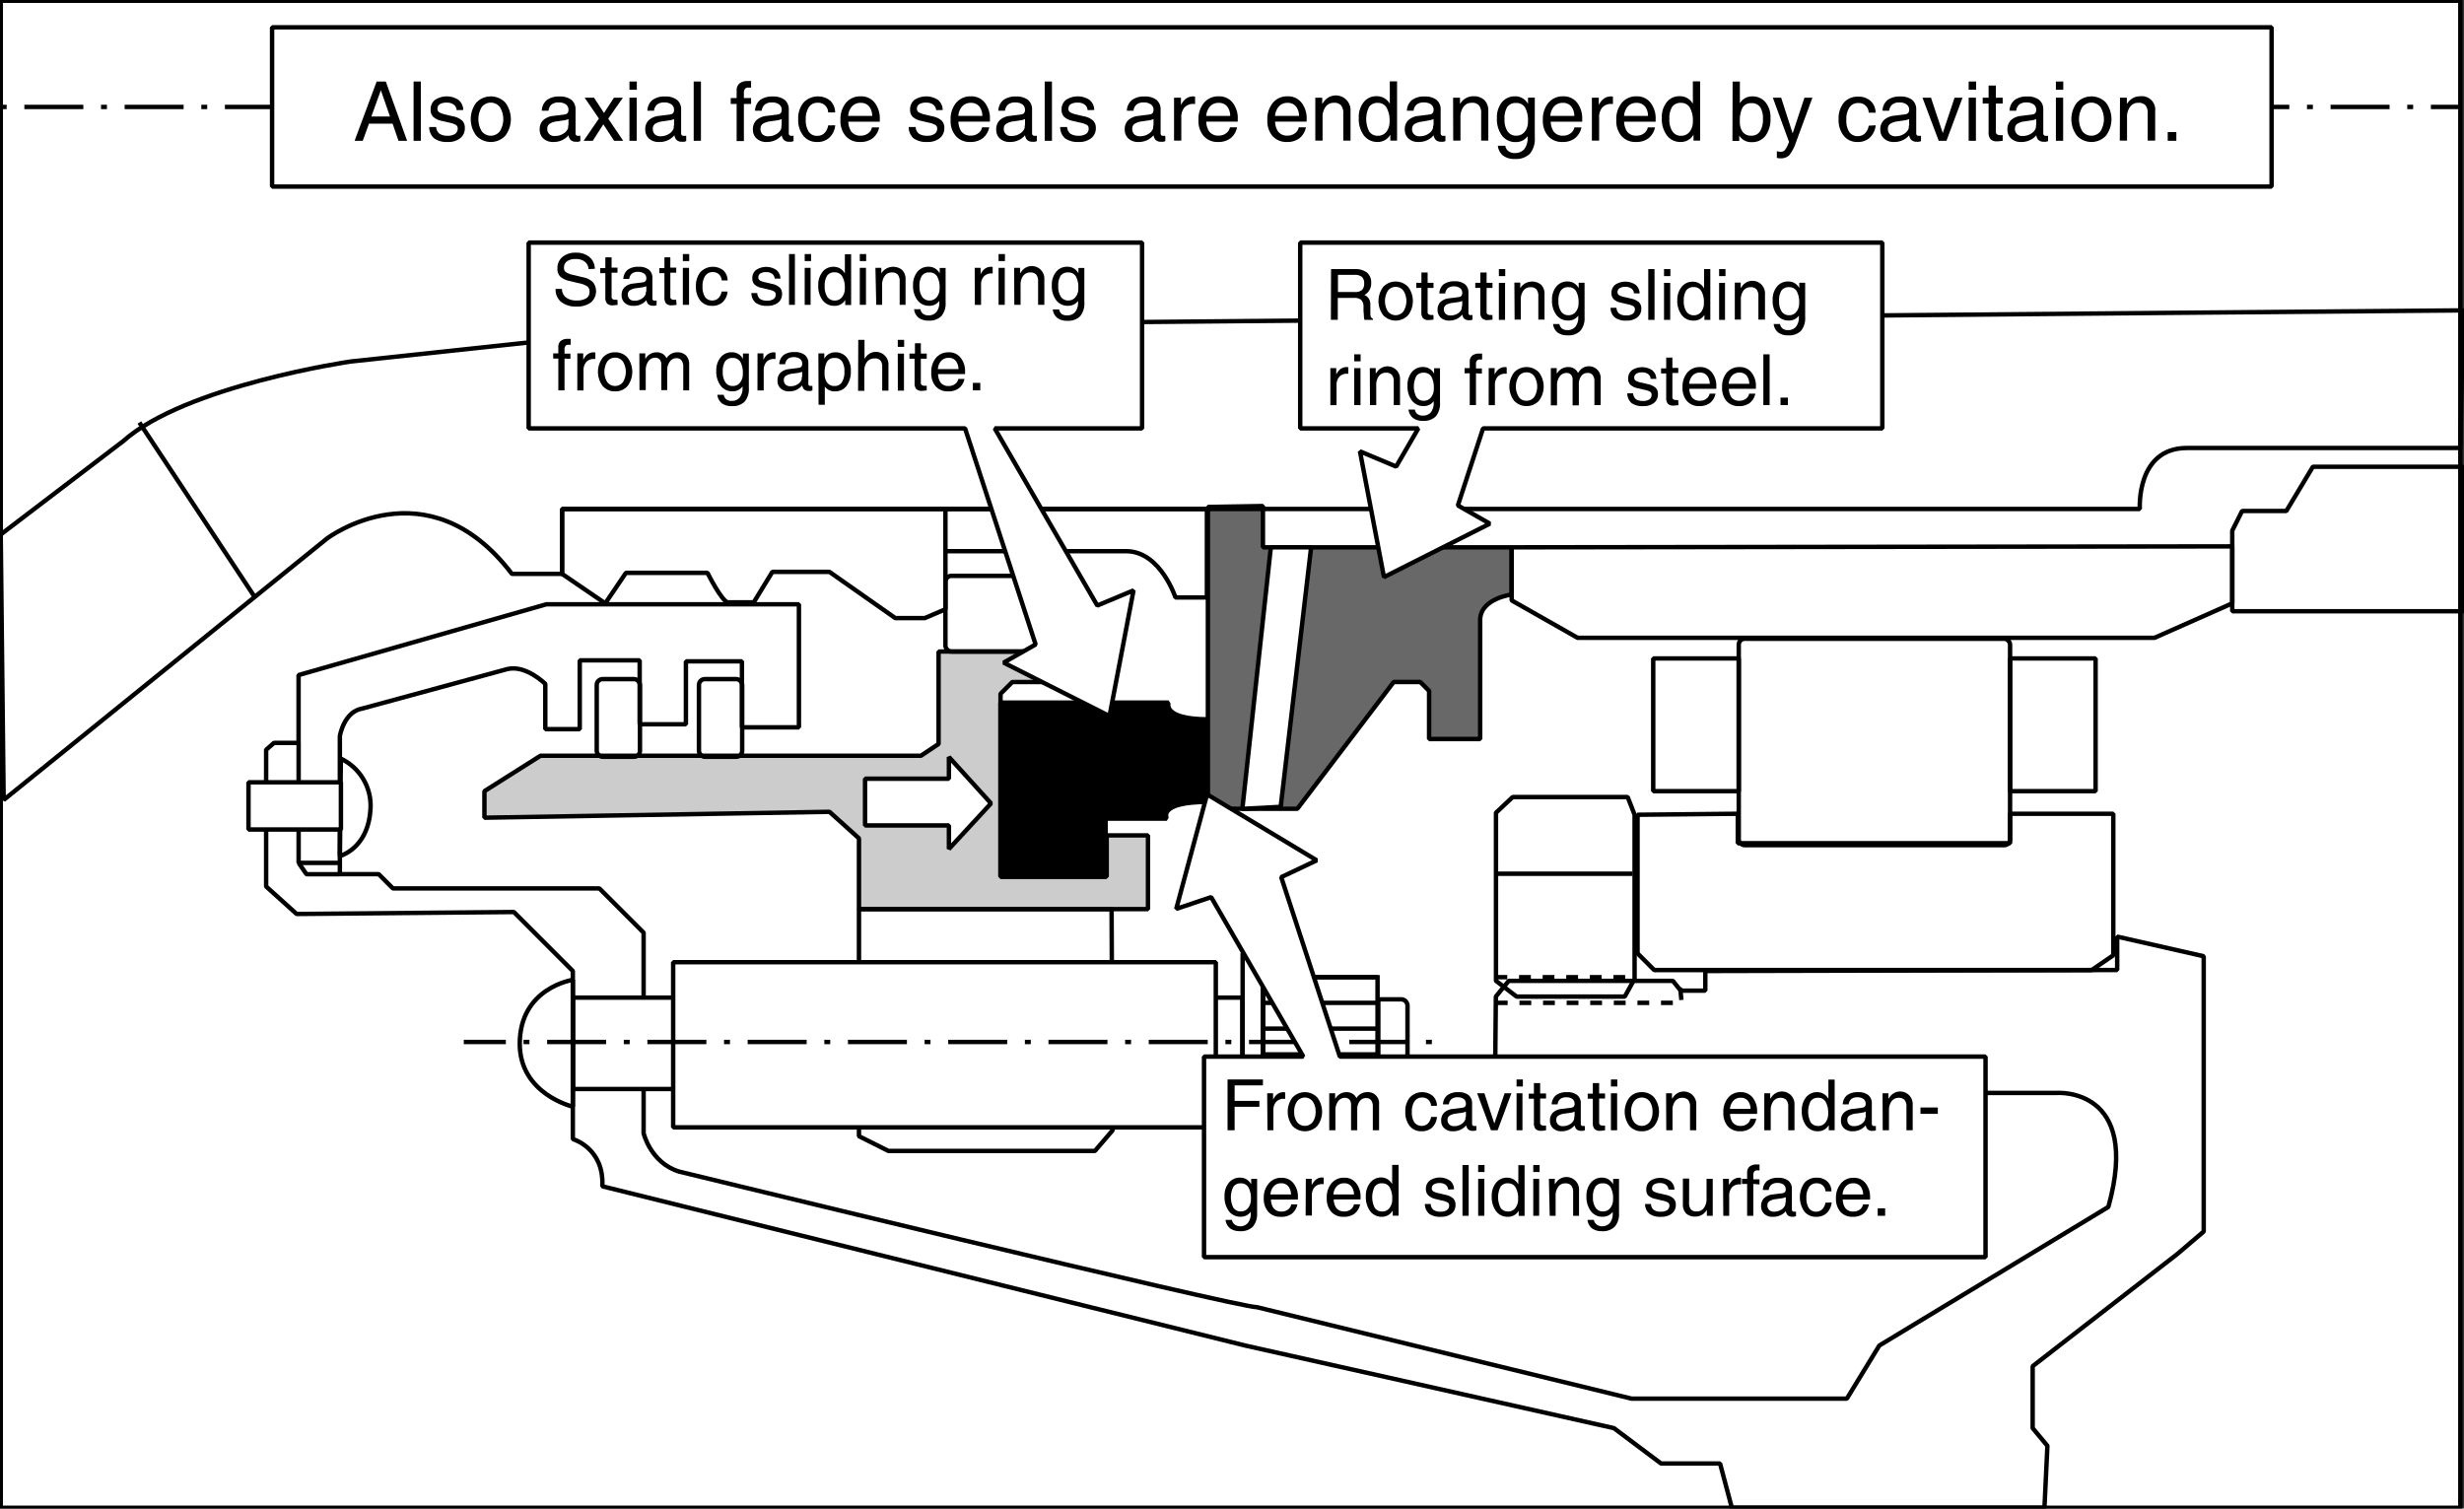
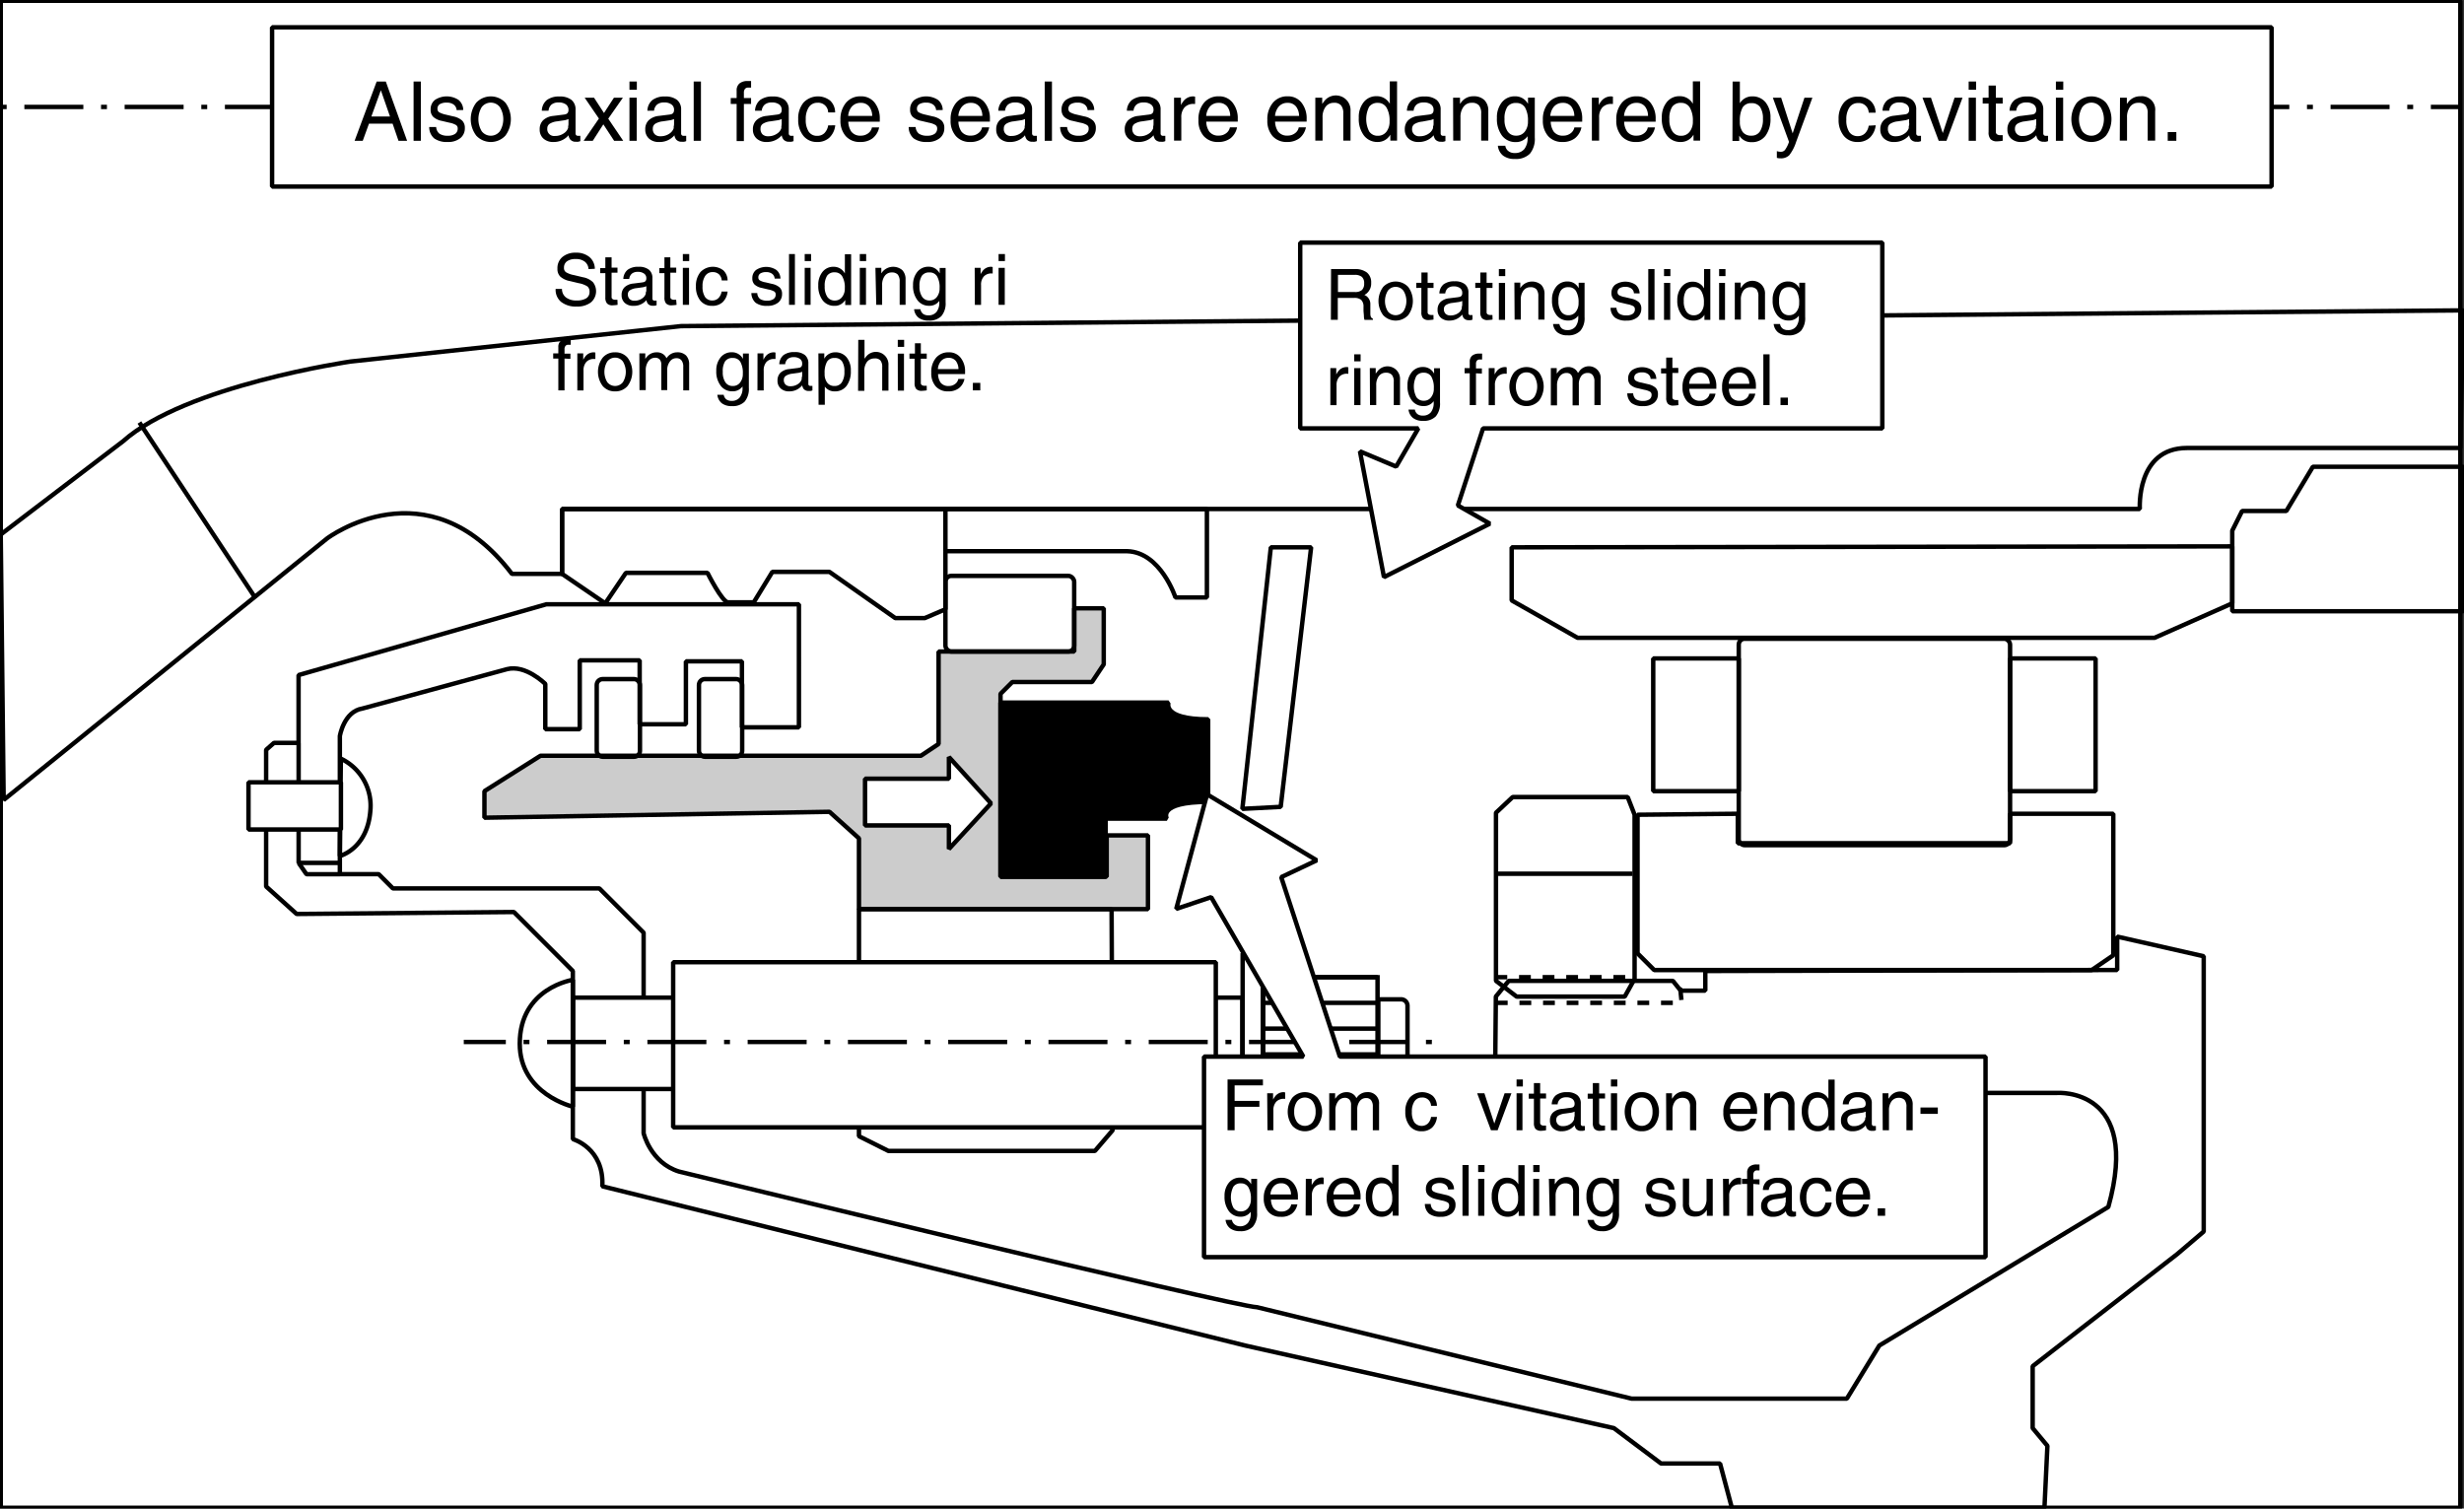
<svg xmlns="http://www.w3.org/2000/svg" id="Ebene_2" data-name="Ebene 2" width="417.75" height="255.75" viewBox="0 0 417.75 255.75">
  <rect x="0" y="0" width="417.75" height="255.75" fill="#333333" stroke="none" />
  <defs>
    <style>
      .cls-1, .cls-9 {
        fill: #fff;
      }

      .cls-1, .cls-2, .cls-3, .cls-4, .cls-5, .cls-6, .cls-7, .cls-8, .cls-9 {
        stroke: #000;
        stroke-width: 0.75px;
      }

      .cls-1, .cls-2, .cls-3, .cls-5, .cls-6, .cls-7, .cls-8, .cls-9 {
        stroke-miterlimit: 1;
      }

      .cls-2, .cls-4, .cls-5, .cls-8 {
        fill: none;
      }

      .cls-3 {
        fill: #ccc;
      }

      .cls-5 {
        stroke-dasharray: 1 3 10 3;
      }

      .cls-7 {
        fill: #686868;
      }

      .cls-8 {
        stroke-dasharray: 2;
      }

      .cls-9 {
        fill-rule: evenodd;
      }
    </style>
  </defs>
  <title>axial-face-seals.svg</title>
  <g>
    <rect class="cls-1" x="0.13" y="0.13" width="417" height="255.5" />
    <path class="cls-2" d="M440.5,536l.5-10.5-2.5-3V512L463,493l4.5-3.83V442.5l-14.67-3.33v5.66L383,445v3.33h-4.17l-1.33-1.66H349.67l-2.18,2.66L347.33,466l3.67,3.5h14.83l6.5-3.83h70.34s14.33-1,8.66,19.33L412.5,508.5l-5.5,9H370.5L307,502c-3.5,0-98-23-98-23-4.83-1.5-6-6.5-6-6.5v-34l-7.5-7.5h-35l-2.42-2.42H151.5V405.17s.67-4.17,3.83-4.67l24.5-6.67c3.17-.83,6.5,2.5,6.5,2.5V404h5.84V392.33h10.16v10.84h7.84V392.5h9.5v11.19h9.66V382.83H186.5l-42,12v11.5h-4.17L139,407.5v23.17l5.17,4.66L181,435l10,10v28.5s5.33,1.5,5,8l109,27,62.5,14,8,6h10l2,7.5Z" transform="translate(-93.88 -280.38)" />
    <polygon class="cls-3" points="82.13 138.63 82.13 134.13 91.63 128.13 156.13 128.13 159.13 126.13 159.13 110.46 182.13 110.46 182.13 103.13 187.13 103.13 187.13 112.63 185.13 115.63 171.63 115.63 169.63 117.63 169.63 148.63 187.63 148.63 187.63 141.63 194.63 141.63 194.63 154.13 145.63 154.13 145.63 142.13 140.63 137.63 82.13 138.63" />
    <polygon class="cls-2" points="145.63 154.13 145.63 192.63 150.63 195.13 185.63 195.13 188.63 191.63 188.46 154.13 145.63 154.13" />
    <rect class="cls-1" x="97.17" y="169.13" width="113.46" height="15.5" />
    <rect class="cls-1" x="114.13" y="163.13" width="92" height="28" />
    <path class="cls-2" d="M191,446.5V468s-9-2.11-9-10.67C182,447.83,191,446.5,191,446.5Z" transform="translate(-93.88 -280.38)" />
    <rect class="cls-4" x="214.16" y="165.68" width="19.39" height="21.86" />
    <rect class="cls-4" x="210.68" y="161.97" width="3.42" height="29.7" />
    <g>
      <line class="cls-4" x1="233.55" y1="183.14" x2="214.16" y2="183.14" />
      <line class="cls-4" x1="233.55" y1="178.76" x2="214.16" y2="178.76" />
      <line class="cls-4" x1="233.55" y1="174.39" x2="214.16" y2="174.39" />
      <line class="cls-4" x1="233.55" y1="170.02" x2="214.16" y2="170.02" />
    </g>
    <line class="cls-4" x1="233.55" y1="165.65" x2="214.16" y2="165.65" />
    <line class="cls-5" x1="242.76" y1="176.65" x2="78.63" y2="176.65" />
    <path class="cls-2" d="M331.41,463.69a1.1,1.1,0,0,0,1.1-1.1V450.9a1.1,1.1,0,0,0-1.1-1.1h-3.85v13.89Z" transform="translate(-93.88 -280.38)" />
    <path class="cls-6" d="M263.5,399.5H292s-1.17,2.83,6.71,2.83v14c-8.71,0-7,2.84-7,2.84H281.33V429H263.5Z" transform="translate(-93.88 -280.38)" />
-     <path class="cls-7" d="M298.67,366.33V417.5h15.16L330.17,396h4.5l1.5,1.5v8.17h8.66V385.33c.17-3.5,5.34-4.16,5.34-4.16v-8H308v-7Z" transform="translate(-93.88 -280.38)" />
    <rect class="cls-2" x="294.79" y="108.29" width="46" height="35" rx="1" ry="1" />
    <rect class="cls-2" x="340.79" y="111.63" width="14.5" height="22.5" />
    <rect class="cls-2" x="280.29" y="111.63" width="14.5" height="22.5" />
    <polygon class="cls-2" points="256.29 92.79 256.29 101.79 267.46 108.13 365.29 108.13 378.46 102.29 378.46 92.63 256.29 92.79" />
    <polygon class="cls-2" points="277.63 138.13 277.63 161.63 280.46 164.46 354.63 164.46 358.29 161.96 358.29 137.96 340.79 137.96 340.79 142.96 294.63 142.96 294.63 137.96 277.63 138.13" />
    <polygon class="cls-2" points="275.96 135.13 256.46 135.13 253.63 137.79 253.63 166.29 257.13 168.96 275.46 168.96 277.13 165.96 277.13 138.13 275.96 135.13" />
    <line class="cls-2" x1="253.63" y1="148.13" x2="276.79" y2="148.13" />
    <line class="cls-8" x1="253.54" y1="165.67" x2="277.21" y2="165.67" />
    <path class="cls-8" d="M347.49,450.4H379s-.33-3.07-.17-2.07" transform="translate(-93.88 -280.38)" />
    <polygon class="cls-2" points="417.63 103.63 378.46 103.63 378.46 89.96 380.13 86.63 387.63 86.63 392.13 79.13 417.63 79.13 417.63 103.63" />
    <polyline class="cls-2" points="57.46 146.29 50.63 146.29 50.63 125.96" />
    <polyline class="cls-2" points="57.63 148.21 51.96 148.21 50.63 146.29" />
    <path class="cls-2" d="M151.67,409a8.84,8.84,0,0,1,5,8.83c-.5,6.5-5.17,7.67-5.17,7.67Z" transform="translate(-93.88 -280.38)" />
    <rect class="cls-1" x="42.13" y="132.63" width="15.67" height="8" />
    <rect class="cls-2" x="101.17" y="115.13" width="7.33" height="13.17" rx="1" ry="1" />
    <rect class="cls-2" x="118.5" y="115.13" width="7.33" height="13.17" rx="1" ry="1" />
    <path class="cls-2" d="M189.17,377.67v-11H298.5v15h-5.33s-2.5-7.67-8.17-7.84H254.17v9.84l-3.5,1.5h-5l-11.17-7.84h-9.67l-3.16,5.17h-4.34c-1,0-3.5-5-3.5-5H200l-3.5,5.17Z" transform="translate(-93.88 -280.38)" />
    <line class="cls-2" x1="160.29" y1="93.46" x2="160.29" y2="86.29" />
    <rect class="cls-2" x="160.29" y="97.63" width="21.83" height="12.83" rx="1" ry="1" />
    <polygon class="cls-1" points="210.63 137.13 215.46 92.79 222.29 92.79 217.13 136.79 210.63 137.13" />
    <path class="cls-2" d="M94.5,416l54.83-44.33s17-12.84,31.34,6h8.5v-11h267.5s-.67-10.34,8-10.34H511l.5-23.33c-4.67,0-302.17,2.67-302.17,2.67l-56,6s-28,4.06-38.6,13.53L94,371Z" transform="translate(-93.88 -280.38)" />
    <polygon class="cls-1" points="168.02 136.2 160.88 128.34 160.88 132.02 146.66 132.02 146.66 139.94 160.88 139.94 160.88 143.93 168.02 136.2" />
-     <polygon class="cls-9" points="193.63 41.13 89.63 41.13 89.63 72.63 163.62 72.63 175.58 109.26 170.16 112.34 188.11 121.4 192.18 100.09 186.04 102.66 168.65 72.63 193.63 72.63 193.63 41.13" />
    <polygon class="cls-9" points="319.13 72.63 319.13 41.13 220.44 41.13 220.44 72.63 240.46 72.63 236.71 79.1 230.57 76.52 234.64 97.84 252.59 88.78 247.17 85.69 251.44 72.63 319.13 72.63" />
    <g>
      <g>
        <path d="M193.66,326a1.69,1.69,0,0,0-.64-1.26,2.37,2.37,0,0,0-1.52-.44,2.41,2.41,0,0,0-1.49.38,1.29,1.29,0,0,0-.51,1.11.84.84,0,0,0,.34.74,4,4,0,0,0,1.36.49l1.5.36a3.26,3.26,0,0,1,1.72.85,2.49,2.49,0,0,1-.37,3.43,3.8,3.8,0,0,1-2.4.69,4,4,0,0,1-2.64-.79,2.64,2.64,0,0,1-.93-2.14v-.06h1.08a1.78,1.78,0,0,0,.68,1.45,2.85,2.85,0,0,0,1.81.51,3,3,0,0,0,1.63-.37,1.23,1.23,0,0,0,.55-1.09,1.13,1.13,0,0,0-.36-.92,4.07,4.07,0,0,0-1.47-.55l-1.5-.36a3.4,3.4,0,0,1-1.62-.75,1.77,1.77,0,0,1-.49-1.33,2.44,2.44,0,0,1,.84-2,3.38,3.38,0,0,1,2.27-.73,3.47,3.47,0,0,1,2.31.73,2.64,2.64,0,0,1,.92,2Z" transform="translate(-93.88 -280.38)" />
        <path d="M198.59,332.06a6.84,6.84,0,0,1-.79.08,1.24,1.24,0,0,1-1-.31,1.5,1.5,0,0,1-.29-1v-4.14h-.87v-.86h.87V324h1.06v1.75h1v.86h-1v4.14a.38.38,0,0,0,.16.33.75.75,0,0,0,.45.12h.38Z" transform="translate(-93.88 -280.38)" />
        <path d="M201.27,332.23a2.08,2.08,0,0,1-1.46-.49,1.71,1.71,0,0,1-.54-1.33,1.79,1.79,0,0,1,.51-1.34,2.5,2.5,0,0,1,1.48-.62l1.43-.18.34-.06a.58.58,0,0,0,.31-.21.65.65,0,0,0,.12-.4v-.06a.91.91,0,0,0-.39-.78,1.71,1.71,0,0,0-1.06-.29,1.54,1.54,0,0,0-1,.3,1.39,1.39,0,0,0-.45.9h-1a2.1,2.1,0,0,1,.73-1.55,2.94,2.94,0,0,1,1.86-.51,2.67,2.67,0,0,1,1.74.49,1.76,1.76,0,0,1,.6,1.44V331a.34.34,0,0,0,.1.26.36.36,0,0,0,.26.09H205l.2,0v.77a1.68,1.68,0,0,1-.32.09,1.81,1.81,0,0,1-.29,0,1.06,1.06,0,0,1-.87-.33,1.49,1.49,0,0,1-.25-.62,2.37,2.37,0,0,1-.27.28A2.74,2.74,0,0,1,201.27,332.23Zm2.19-2.65v-.68a2.3,2.3,0,0,1-.66.19l-1,.14a2.57,2.57,0,0,0-1.12.36.78.78,0,0,0-.35.67,1.11,1.11,0,0,0,.29.82,1.14,1.14,0,0,0,.81.28,2.2,2.2,0,0,0,1.41-.45,1.48,1.48,0,0,0,.52-.72,1,1,0,0,0,0-.24C203.45,329.84,203.46,329.71,203.46,329.58Z" transform="translate(-93.88 -280.38)" />
        <path d="M208.59,332.06a6.73,6.73,0,0,1-.78.08,1.28,1.28,0,0,1-1-.31,1.51,1.51,0,0,1-.28-1v-4.14h-.87v-.86h.87V324h1v1.75h1v.86h-1v4.14a.39.39,0,0,0,.17.33.75.75,0,0,0,.45.12h.37Z" transform="translate(-93.88 -280.38)" />
        <path d="M209.65,323.45h1.08v1.19h-1.08Zm0,2.34h1.05v6.27h-1.05Z" transform="translate(-93.88 -280.38)" />
        <path d="M217.24,329.81a2.88,2.88,0,0,1-.84,1.8,2.52,2.52,0,0,1-1.79.62,2.48,2.48,0,0,1-2-.89,3.72,3.72,0,0,1-.74-2.42,3.62,3.62,0,0,1,.77-2.42,2.91,2.91,0,0,1,3.88-.28,2.39,2.39,0,0,1,.72,1.71h-1a1.56,1.56,0,0,0-.47-1.05,1.54,1.54,0,0,0-1.07-.37,1.47,1.47,0,0,0-1.26.65,3,3,0,0,0-.45,1.76,3.15,3.15,0,0,0,.42,1.8,1.44,1.44,0,0,0,1.26.6,1.41,1.41,0,0,0,1-.39,2,2,0,0,0,.55-1.12Z" transform="translate(-93.88 -280.38)" />
        <path d="M225.22,327.61a1.12,1.12,0,0,0-.43-.81,1.65,1.65,0,0,0-1-.29,1.85,1.85,0,0,0-1,.23.77.77,0,0,0-.34.67.57.57,0,0,0,.24.5,2.85,2.85,0,0,0,1,.34l1.09.26a2.76,2.76,0,0,1,1.3.62,1.44,1.44,0,0,1,.39,1.08,1.81,1.81,0,0,1-.67,1.48,2.81,2.81,0,0,1-1.81.54,3.12,3.12,0,0,1-2-.52,2.21,2.21,0,0,1-.72-1.65h1a1.33,1.33,0,0,0,.47,1,2.05,2.05,0,0,0,1.21.29,1.78,1.78,0,0,0,1.07-.27.89.89,0,0,0,.37-.78.57.57,0,0,0-.24-.5,3.08,3.08,0,0,0-1-.34l-1.09-.26a2.55,2.55,0,0,1-1.26-.59,1.42,1.42,0,0,1-.37-1.05,1.74,1.74,0,0,1,.63-1.41,3.12,3.12,0,0,1,3.45,0,1.91,1.91,0,0,1,.69,1.47Z" transform="translate(-93.88 -280.38)" />
        <path d="M227.65,323.45h1v8.61h-1Z" transform="translate(-93.88 -280.38)" />
        <path d="M230.31,323.45h1.08v1.19h-1.08Zm0,2.34h1v6.27h-1Z" transform="translate(-93.88 -280.38)" />
        <path d="M235.35,332.23a2.43,2.43,0,0,1-2-.94,4,4,0,0,1-.74-2.54,3.46,3.46,0,0,1,.72-2.28,2.32,2.32,0,0,1,1.88-.86,2.11,2.11,0,0,1,1.83,1l.08.12v-3.25h1.06v8.61h-1v-.85l-.14.19A2,2,0,0,1,235.35,332.23Zm.06-5.68a1.49,1.49,0,0,0-1.3.57,3.15,3.15,0,0,0-.41,1.8,3.08,3.08,0,0,0,.44,1.78,1.47,1.47,0,0,0,1.27.63,1.49,1.49,0,0,0,1.23-.58,2.28,2.28,0,0,0,.47-1.52,3.72,3.72,0,0,0-.44-2A1.43,1.43,0,0,0,235.41,326.55Z" transform="translate(-93.88 -280.38)" />
        <path d="M239.65,323.45h1.08v1.19h-1.08Zm0,2.34h1.05v6.27h-1.05Z" transform="translate(-93.88 -280.38)" />
        <path d="M242.3,325.79h1v.93l.23-.31a2.39,2.39,0,0,1,3.32-.24,2.18,2.18,0,0,1,.56,1.6v4.29h-1v-3.93a1.83,1.83,0,0,0-.32-1.2,1.32,1.32,0,0,0-1-.36,1.44,1.44,0,0,0-1.2.57,2.5,2.5,0,0,0-.45,1.57v3.35h-1Z" transform="translate(-93.88 -280.38)" />
        <path d="M251.27,333.84a1.7,1.7,0,0,0,1.38-.57,2.54,2.54,0,0,0,.48-1.67v-.21h0a2,2,0,0,1-1.7.83,2.4,2.4,0,0,1-2-.94,3.94,3.94,0,0,1-.75-2.54,3.46,3.46,0,0,1,.73-2.28,2.38,2.38,0,0,1,1.92-.86,2.06,2.06,0,0,1,1.79,1l.08.12v-.91h1v5.81a3.32,3.32,0,0,1-.72,2.35,2.81,2.81,0,0,1-2.17.76,2.67,2.67,0,0,1-1.7-.49,2.07,2.07,0,0,1-.75-1.43h1.07a1.3,1.3,0,0,0,.45.78A1.47,1.47,0,0,0,251.27,333.84Zm.2-7.27a1.47,1.47,0,0,0-1.29.56,3.09,3.09,0,0,0-.41,1.79,3,3,0,0,0,.45,1.77,1.43,1.43,0,0,0,1.25.63,1.51,1.51,0,0,0,1.24-.58,2.31,2.31,0,0,0,.47-1.51,3.69,3.69,0,0,0-.43-2A1.42,1.42,0,0,0,251.47,326.57Z" transform="translate(-93.88 -280.38)" />
        <path d="M259.13,325.79h1v1.08a3.29,3.29,0,0,1,.28-.46,1.77,1.77,0,0,1,1.47-.8.79.79,0,0,1,.3.05v1.08H262a1.7,1.7,0,0,0-1.32.51,2.06,2.06,0,0,0-.47,1.47v3.35h-1.05Z" transform="translate(-93.88 -280.38)" />
      </g>
      <g>
        <path d="M263.18,323.45h1.08v1.19h-1.08Zm0,2.34h1.05v6.27h-1.05Z" transform="translate(-93.88 -280.38)" />
-         <path d="M265.82,325.79h1v.93l.24-.31a2.13,2.13,0,0,1,3.88,1.36v4.29h-1.06v-3.93a1.83,1.83,0,0,0-.32-1.2,1.31,1.31,0,0,0-1-.36,1.46,1.46,0,0,0-1.21.57,2.5,2.5,0,0,0-.44,1.57v3.35h-1.06Z" transform="translate(-93.88 -280.38)" />
-         <path d="M274.79,333.84a1.68,1.68,0,0,0,1.38-.57,2.54,2.54,0,0,0,.48-1.67v-.21h0a2,2,0,0,1-1.7.83,2.41,2.41,0,0,1-2-.94,3.94,3.94,0,0,1-.74-2.54,3.41,3.41,0,0,1,.73-2.28,2.38,2.38,0,0,1,1.91-.86,2.06,2.06,0,0,1,1.8,1l.07.12v-.91h1v5.81A3.37,3.37,0,0,1,277,334a2.83,2.83,0,0,1-2.18.76,2.64,2.64,0,0,1-1.69-.49,2.12,2.12,0,0,1-.76-1.43h1.08a1.21,1.21,0,0,0,.45.78A1.42,1.42,0,0,0,274.79,333.84Zm.21-7.27a1.5,1.5,0,0,0-1.3.56,3.1,3.1,0,0,0-.4,1.79,3,3,0,0,0,.44,1.77,1.44,1.44,0,0,0,1.26.63,1.49,1.49,0,0,0,1.23-.58,2.26,2.26,0,0,0,.47-1.51,3.79,3.79,0,0,0-.42-2A1.43,1.43,0,0,0,275,326.57Z" transform="translate(-93.88 -280.38)" />
      </g>
      <g>
        <path d="M189.59,341.17v5.39h-1.05v-5.39h-.87v-.88h.87v-1.06a1.27,1.27,0,0,1,.41-1.05,1.81,1.81,0,0,1,1.23-.35h.46v1h-.42a.56.56,0,0,0-.46.19.85.85,0,0,0-.17.56v.76h1v.88Z" transform="translate(-93.88 -280.38)" />
        <path d="M191.76,340.29h1v1.08a3.31,3.31,0,0,1,.29-.46,1.77,1.77,0,0,1,1.47-.8.79.79,0,0,1,.3.05v1.08h-.22a1.7,1.7,0,0,0-1.32.51,2.11,2.11,0,0,0-.47,1.47v3.35h-1.05Z" transform="translate(-93.88 -280.38)" />
        <path d="M196.06,345.82a4,4,0,0,1,0-4.8,2.66,2.66,0,0,1,2.1-.91,2.68,2.68,0,0,1,2.12.91,4,4,0,0,1,0,4.8,2.68,2.68,0,0,1-2.12.91A2.66,2.66,0,0,1,196.06,345.82Zm3.43-.65a3.37,3.37,0,0,0,0-3.5,1.66,1.66,0,0,0-2.65,0,3.37,3.37,0,0,0,0,3.5,1.68,1.68,0,0,0,2.65,0Z" transform="translate(-93.88 -280.38)" />
        <path d="M202.28,340.29h1v.93l.21-.28a2.14,2.14,0,0,1,1.7-.83,1.81,1.81,0,0,1,1.34.49,1.57,1.57,0,0,1,.34.51l.17-.21a2.09,2.09,0,0,1,1.63-.79,2.06,2.06,0,0,1,1.52.53,2.1,2.1,0,0,1,.53,1.52v4.4h-1v-4a1.66,1.66,0,0,0-.3-1.08,1,1,0,0,0-.85-.37,1.28,1.28,0,0,0-1.09.53A2.34,2.34,0,0,0,207,343v3.52H206v-4.29a1.34,1.34,0,0,0-.27-.9,1,1,0,0,0-.77-.3,1.38,1.38,0,0,0-1.15.59,2.52,2.52,0,0,0-.45,1.55v3.35h-1.06Z" transform="translate(-93.88 -280.38)" />
        <path d="M217.91,348.34a1.68,1.68,0,0,0,1.38-.57,2.54,2.54,0,0,0,.48-1.67v-.21h0a2,2,0,0,1-1.7.83,2.4,2.4,0,0,1-2-.94,3.94,3.94,0,0,1-.75-2.54,3.42,3.42,0,0,1,.74-2.28,2.37,2.37,0,0,1,1.91-.86,2.07,2.07,0,0,1,1.8,1l.07.12v-.91h1v5.81a3.37,3.37,0,0,1-.71,2.35,2.85,2.85,0,0,1-2.18.76,2.68,2.68,0,0,1-1.7-.49,2.11,2.11,0,0,1-.75-1.43h1.08a1.25,1.25,0,0,0,.44.78A1.47,1.47,0,0,0,217.91,348.34Zm.21-7.27a1.49,1.49,0,0,0-1.3.56,3.1,3.1,0,0,0-.4,1.79,3,3,0,0,0,.44,1.77,1.44,1.44,0,0,0,1.26.63,1.49,1.49,0,0,0,1.23-.58,2.31,2.31,0,0,0,.47-1.51,3.79,3.79,0,0,0-.42-2A1.43,1.43,0,0,0,218.12,341.07Z" transform="translate(-93.88 -280.38)" />
      </g>
      <path d="M222.31,340.29h1v1.08a3.29,3.29,0,0,1,.28-.46,1.77,1.77,0,0,1,1.47-.8.79.79,0,0,1,.3.05v1.08h-.21a1.7,1.7,0,0,0-1.33.51,2.11,2.11,0,0,0-.46,1.47v3.35h-1.06Z" transform="translate(-93.88 -280.38)" />
      <g>
        <path d="M227.7,346.73a2.06,2.06,0,0,1-1.46-.49,1.71,1.71,0,0,1-.54-1.33,1.82,1.82,0,0,1,.5-1.34,2.53,2.53,0,0,1,1.48-.62l1.44-.18.33-.06a.57.57,0,0,0,.32-.21.72.72,0,0,0,.11-.4V342a.93.93,0,0,0-.38-.78,1.73,1.73,0,0,0-1.06-.29,1.59,1.59,0,0,0-1,.3,1.38,1.38,0,0,0-.44.9h-1a2.1,2.1,0,0,1,.72-1.55,3,3,0,0,1,1.87-.51,2.67,2.67,0,0,1,1.74.49,1.76,1.76,0,0,1,.6,1.44v3.45a.31.31,0,0,0,.35.35h.14l.2,0v.77a1.59,1.59,0,0,1-.33.09,1.7,1.7,0,0,1-.28,0,1.06,1.06,0,0,1-.87-.33,1.37,1.37,0,0,1-.25-.62,2.37,2.37,0,0,1-.27.28A2.76,2.76,0,0,1,227.7,346.73Zm2.18-2.65v-.68a2.15,2.15,0,0,1-.65.19l-1,.14a2.53,2.53,0,0,0-1.11.36.78.78,0,0,0-.35.67,1.07,1.07,0,0,0,.29.82,1.14,1.14,0,0,0,.81.28,2.22,2.22,0,0,0,1.41-.45,1.55,1.55,0,0,0,.52-.72,1.09,1.09,0,0,0,0-.24A2.17,2.17,0,0,0,229.88,344.08Z" transform="translate(-93.88 -280.38)" />
        <path d="M232.63,340.29h1v.89l.05-.07a2.06,2.06,0,0,1,1.79-1,2.4,2.4,0,0,1,1.94.84,3.43,3.43,0,0,1,.72,2.29,4.08,4.08,0,0,1-.72,2.56,2.4,2.4,0,0,1-2,.93,2,2,0,0,1-1.69-.81l0-.05V349h-1.06Zm2.73,5.53a1.41,1.41,0,0,0,1.25-.63,3.14,3.14,0,0,0,.43-1.81,3,3,0,0,0-.41-1.75,1.43,1.43,0,0,0-1.26-.56,1.39,1.39,0,0,0-1.28.64,3.85,3.85,0,0,0-.4,2,2.41,2.41,0,0,0,.43,1.54A1.48,1.48,0,0,0,235.36,345.82Z" transform="translate(-93.88 -280.38)" />
        <path d="M239.39,338h1.06v3.19l.18-.23a2.13,2.13,0,0,1,3.88,1.36v4.29h-1.06v-4a1.69,1.69,0,0,0-.3-1.12,1.22,1.22,0,0,0-1-.34,1.57,1.57,0,0,0-1.27.57,2.45,2.45,0,0,0-.46,1.57v3.35h-1.06Z" transform="translate(-93.88 -280.38)" />
        <path d="M246.09,338h1.08v1.19h-1.08Zm0,2.34h1.05v6.27H246.1Z" transform="translate(-93.88 -280.38)" />
        <path d="M251,346.56a6.73,6.73,0,0,1-.78.08,1.28,1.28,0,0,1-1-.31,1.51,1.51,0,0,1-.28-1v-4.14h-.87v-.86H249v-1.75h1v1.75h1v.86h-1v4.14a.39.39,0,0,0,.17.33.75.75,0,0,0,.45.12H251Z" transform="translate(-93.88 -280.38)" />
        <path d="M254.62,346.73a2.68,2.68,0,0,1-2.09-.84,3.34,3.34,0,0,1-.76-2.33,3.7,3.7,0,0,1,.8-2.52,2.73,2.73,0,0,1,2.17-.93,2.43,2.43,0,0,1,2,.91,3.62,3.62,0,0,1,.76,2.4v.38h-4.58a2.72,2.72,0,0,0,.42,1.43,1.64,1.64,0,0,0,1.41.59,1.67,1.67,0,0,0,1.05-.34,1.33,1.33,0,0,0,.55-.86h1.05a2.67,2.67,0,0,1-.94,1.57A2.89,2.89,0,0,1,254.62,346.73Zm1.76-3.78a2.39,2.39,0,0,0-.43-1.36,1.52,1.52,0,0,0-1.26-.54,1.63,1.63,0,0,0-1.33.62,2.34,2.34,0,0,0-.47,1.28Z" transform="translate(-93.88 -280.38)" />
      </g>
      <path d="M258.82,345.29h1.26v1.27h-1.26Z" transform="translate(-93.88 -280.38)" />
    </g>
    <g>
      <g>
        <path d="M319.55,326h4a3.23,3.23,0,0,1,2.09.59,2.14,2.14,0,0,1,.71,1.75,2.2,2.2,0,0,1-.74,1.77,3,3,0,0,1-.41.28l.2.09a1.67,1.67,0,0,1,.81,1.52l0,1.57a1.43,1.43,0,0,0,.1.56.72.72,0,0,0,.34.29v.19h-1.43a2,2,0,0,1-.1-.55c0-.3-.05-.63-.07-1l0-.68a1.54,1.54,0,0,0-.39-1.15,1.72,1.72,0,0,0-1.2-.34h-2.77v3.71h-1.17Zm1.17,3.89h2.88a1.73,1.73,0,0,0,1.19-.35,1.49,1.49,0,0,0,.37-1.13,1.39,1.39,0,0,0-.39-1.09,1.89,1.89,0,0,0-1.25-.34h-2.8Z" transform="translate(-93.88 -280.38)" />
        <path d="M328.39,333.82a4,4,0,0,1,0-4.8,2.91,2.91,0,0,1,4.23,0,4,4,0,0,1,0,4.8,2.91,2.91,0,0,1-4.23,0Zm3.43-.65a3.31,3.31,0,0,0,0-3.5,1.65,1.65,0,0,0-2.64,0,3.37,3.37,0,0,0,0,3.5,1.67,1.67,0,0,0,2.64,0Z" transform="translate(-93.88 -280.38)" />
        <path d="M336.92,334.56a6.73,6.73,0,0,1-.78.08,1.28,1.28,0,0,1-1-.31,1.51,1.51,0,0,1-.28-1v-4.14H334v-.86h.87v-1.75h1.05v1.75h1v.86h-1v4.14a.39.39,0,0,0,.17.33.75.75,0,0,0,.45.12h.37Z" transform="translate(-93.88 -280.38)" />
        <path d="M339.61,334.73a2.06,2.06,0,0,1-1.46-.49,1.71,1.71,0,0,1-.54-1.33,1.82,1.82,0,0,1,.5-1.34,2.53,2.53,0,0,1,1.48-.62l1.44-.18.33-.06a.57.57,0,0,0,.32-.21.72.72,0,0,0,.11-.4V330a.93.93,0,0,0-.38-.78,1.73,1.73,0,0,0-1.06-.29,1.59,1.59,0,0,0-1,.3,1.38,1.38,0,0,0-.44.9h-1a2.1,2.1,0,0,1,.72-1.55,3,3,0,0,1,1.87-.51,2.67,2.67,0,0,1,1.74.49,1.76,1.76,0,0,1,.6,1.44v3.45a.31.31,0,0,0,.35.35h.14l.2,0v.77a1.59,1.59,0,0,1-.33.09,1.7,1.7,0,0,1-.28,0,1.06,1.06,0,0,1-.87-.33,1.37,1.37,0,0,1-.25-.62,2.37,2.37,0,0,1-.27.28A2.76,2.76,0,0,1,339.61,334.73Zm2.18-2.65v-.68a2.15,2.15,0,0,1-.65.19l-1,.14a2.53,2.53,0,0,0-1.11.36.78.78,0,0,0-.35.67,1.07,1.07,0,0,0,.29.82,1.14,1.14,0,0,0,.81.28,2.22,2.22,0,0,0,1.41-.45,1.55,1.55,0,0,0,.52-.72,1.09,1.09,0,0,0,0-.24A2.17,2.17,0,0,0,341.79,332.08Z" transform="translate(-93.88 -280.38)" />
        <path d="M346.93,334.56a6.64,6.64,0,0,1-.79.08,1.25,1.25,0,0,1-1-.31,1.5,1.5,0,0,1-.29-1v-4.14H344v-.86h.86v-1.75h1.06v1.75h1v.86h-1v4.14a.39.39,0,0,0,.17.33.74.74,0,0,0,.44.12h.38Z" transform="translate(-93.88 -280.38)" />
        <path d="M348,326h1.08v1.19H348Zm0,2.34h1.05v6.27H348Z" transform="translate(-93.88 -280.38)" />
        <path d="M350.63,328.29h1v.93l.23-.31a2.39,2.39,0,0,1,3.32-.24,2.18,2.18,0,0,1,.56,1.6v4.29h-1.05v-3.93a1.83,1.83,0,0,0-.32-1.2,1.32,1.32,0,0,0-1-.36,1.44,1.44,0,0,0-1.2.57,2.5,2.5,0,0,0-.45,1.57v3.35h-1.05Z" transform="translate(-93.88 -280.38)" />
        <path d="M359.6,336.34a1.7,1.7,0,0,0,1.38-.57,2.54,2.54,0,0,0,.48-1.67v-.21h0a2,2,0,0,1-1.7.83,2.4,2.4,0,0,1-2-.94,3.94,3.94,0,0,1-.75-2.54,3.46,3.46,0,0,1,.73-2.28,2.38,2.38,0,0,1,1.92-.86,2.06,2.06,0,0,1,1.79,1l.08.12v-.91h1v5.81a3.32,3.32,0,0,1-.72,2.35,2.81,2.81,0,0,1-2.17.76,2.67,2.67,0,0,1-1.7-.49,2.07,2.07,0,0,1-.75-1.43h1.07a1.3,1.3,0,0,0,.45.78A1.47,1.47,0,0,0,359.6,336.34Zm.2-7.27a1.47,1.47,0,0,0-1.29.56,3.09,3.09,0,0,0-.41,1.79,3,3,0,0,0,.45,1.77,1.43,1.43,0,0,0,1.25.63,1.51,1.51,0,0,0,1.24-.58,2.31,2.31,0,0,0,.47-1.51,3.69,3.69,0,0,0-.43-2A1.42,1.42,0,0,0,359.8,329.07Z" transform="translate(-93.88 -280.38)" />
        <path d="M370.9,330.11a1.06,1.06,0,0,0-.43-.81,1.64,1.64,0,0,0-1-.29,1.83,1.83,0,0,0-1,.23.76.76,0,0,0-.35.67.57.57,0,0,0,.24.5,3,3,0,0,0,1,.34l1.09.26a2.8,2.8,0,0,1,1.31.62,1.44,1.44,0,0,1,.39,1.08,1.82,1.82,0,0,1-.68,1.48,2.79,2.79,0,0,1-1.81.54,3.09,3.09,0,0,1-2-.52,2.14,2.14,0,0,1-.72-1.65h1a1.36,1.36,0,0,0,.47,1,2.1,2.1,0,0,0,1.21.29,1.83,1.83,0,0,0,1.08-.27.9.9,0,0,0,.36-.78.57.57,0,0,0-.24-.5,3.1,3.1,0,0,0-1-.34l-1.09-.26a2.55,2.55,0,0,1-1.26-.59,1.42,1.42,0,0,1-.38-1.05,1.74,1.74,0,0,1,.63-1.41,3.12,3.12,0,0,1,3.45,0,1.91,1.91,0,0,1,.69,1.47Z" transform="translate(-93.88 -280.38)" />
        <path d="M373.33,326h1.06v8.61h-1.06Z" transform="translate(-93.88 -280.38)" />
        <path d="M376,326h1.08v1.19H376Zm0,2.34h1.05v6.27H376Z" transform="translate(-93.88 -280.38)" />
        <path d="M381,334.73a2.4,2.4,0,0,1-2-.94,3.94,3.94,0,0,1-.75-2.54A3.46,3.46,0,0,1,379,329a2.32,2.32,0,0,1,1.88-.86,2.11,2.11,0,0,1,1.83,1l.08.12V326h1.06v8.61h-1v-.85l-.13.19A2.07,2.07,0,0,1,381,334.73Zm.06-5.68a1.5,1.5,0,0,0-1.3.57,3.15,3.15,0,0,0-.41,1.8,3,3,0,0,0,.45,1.78,1.44,1.44,0,0,0,1.26.63,1.52,1.52,0,0,0,1.24-.58,2.34,2.34,0,0,0,.46-1.52,3.63,3.63,0,0,0-.44-2A1.41,1.41,0,0,0,381.09,329.05Z" transform="translate(-93.88 -280.38)" />
        <path d="M385.34,326h1.08v1.19h-1.08Zm0,2.34h1v6.27h-1Z" transform="translate(-93.88 -280.38)" />
        <path d="M388,328.29h1v.93l.24-.31a2.13,2.13,0,0,1,3.88,1.36v4.29H392v-3.93a1.83,1.83,0,0,0-.32-1.2,1.31,1.31,0,0,0-1-.36,1.46,1.46,0,0,0-1.21.57,2.5,2.5,0,0,0-.44,1.57v3.35H388Z" transform="translate(-93.88 -280.38)" />
        <path d="M397,336.34a1.68,1.68,0,0,0,1.38-.57,2.54,2.54,0,0,0,.48-1.67v-.21h0a2,2,0,0,1-1.7.83,2.41,2.41,0,0,1-2-.94,3.94,3.94,0,0,1-.74-2.54,3.41,3.41,0,0,1,.73-2.28,2.37,2.37,0,0,1,1.91-.86,2.06,2.06,0,0,1,1.8,1l.07.12v-.91h1v5.81a3.37,3.37,0,0,1-.71,2.35,2.83,2.83,0,0,1-2.18.76,2.64,2.64,0,0,1-1.69-.49,2.12,2.12,0,0,1-.76-1.43h1.08a1.21,1.21,0,0,0,.45.78A1.42,1.42,0,0,0,397,336.34Zm.21-7.27a1.5,1.5,0,0,0-1.3.56,3.1,3.1,0,0,0-.4,1.79,3,3,0,0,0,.44,1.77,1.44,1.44,0,0,0,1.26.63,1.49,1.49,0,0,0,1.23-.58,2.26,2.26,0,0,0,.47-1.51,3.79,3.79,0,0,0-.42-2A1.43,1.43,0,0,0,397.16,329.07Z" transform="translate(-93.88 -280.38)" />
      </g>
      <path d="M319.43,342.79h1v1.08a3.29,3.29,0,0,1,.28-.46,1.77,1.77,0,0,1,1.48-.8.77.77,0,0,1,.29.05v1.08h-.21a1.7,1.7,0,0,0-1.32.51,2.11,2.11,0,0,0-.47,1.47v3.35h-1.05Z" transform="translate(-93.88 -280.38)" />
      <g>
        <path d="M323.48,340.45h1.08v1.19h-1.08Zm0,2.34h1.06v6.27h-1.06Z" transform="translate(-93.88 -280.38)" />
        <path d="M326.12,342.79h1v.93l.24-.31a2.13,2.13,0,0,1,3.88,1.36v4.29h-1.06v-3.93a1.78,1.78,0,0,0-.32-1.2,1.3,1.3,0,0,0-1-.36,1.46,1.46,0,0,0-1.21.57,2.5,2.5,0,0,0-.44,1.57v3.35h-1.06Z" transform="translate(-93.88 -280.38)" />
        <path d="M335.09,350.84a1.71,1.71,0,0,0,1.39-.57,2.6,2.6,0,0,0,.47-1.67v-.21h0a2,2,0,0,1-1.7.83,2.41,2.41,0,0,1-2-.94,3.94,3.94,0,0,1-.74-2.54,3.41,3.41,0,0,1,.73-2.28,2.38,2.38,0,0,1,1.92-.86,2.06,2.06,0,0,1,1.79,1l.07.12v-.91h1v5.81a3.37,3.37,0,0,1-.71,2.35,2.83,2.83,0,0,1-2.18.76,2.64,2.64,0,0,1-1.69-.49,2.12,2.12,0,0,1-.76-1.43h1.08a1.21,1.21,0,0,0,.45.78A1.44,1.44,0,0,0,335.09,350.84Zm.21-7.27a1.47,1.47,0,0,0-1.29.56,3.94,3.94,0,0,0,0,3.56,1.45,1.45,0,0,0,1.26.63,1.49,1.49,0,0,0,1.23-.58,2.26,2.26,0,0,0,.47-1.51,3.79,3.79,0,0,0-.42-2A1.43,1.43,0,0,0,335.3,343.57Z" transform="translate(-93.88 -280.38)" />
        <path d="M344.12,343.67v5.39h-1.06v-5.39h-.87v-.88h.87v-1.06a1.31,1.31,0,0,1,.41-1.05,1.81,1.81,0,0,1,1.23-.35h.46v1h-.41a.58.58,0,0,0-.47.19.85.85,0,0,0-.16.56v.76h1v.88Z" transform="translate(-93.88 -280.38)" />
        <path d="M346.28,342.79h1v1.08a3.29,3.29,0,0,1,.28-.46,1.77,1.77,0,0,1,1.47-.8.79.79,0,0,1,.3.05v1.08h-.21a1.72,1.72,0,0,0-1.33.51,2.11,2.11,0,0,0-.46,1.47v3.35h-1.06Z" transform="translate(-93.88 -280.38)" />
        <path d="M350.58,348.32a4,4,0,0,1,0-4.8,2.9,2.9,0,0,1,4.22,0,4,4,0,0,1,0,4.8,2.9,2.9,0,0,1-4.22,0Zm3.43-.65a3.37,3.37,0,0,0,0-3.5,1.57,1.57,0,0,0-1.32-.66,1.54,1.54,0,0,0-1.32.66,3.37,3.37,0,0,0,0,3.5,1.53,1.53,0,0,0,1.32.65A1.56,1.56,0,0,0,354,347.67Z" transform="translate(-93.88 -280.38)" />
        <path d="M356.81,342.79h1v.93l.22-.28a2.12,2.12,0,0,1,1.69-.83,1.81,1.81,0,0,1,1.34.49,1.78,1.78,0,0,1,.35.51l.17-.21a2,2,0,0,1,3.68,1.26v4.4H364.2v-4a1.72,1.72,0,0,0-.29-1.08,1,1,0,0,0-.86-.37,1.29,1.29,0,0,0-1.09.53,2.34,2.34,0,0,0-.4,1.44v3.52H360.5v-4.29a1.34,1.34,0,0,0-.26-.9,1,1,0,0,0-.78-.3,1.39,1.39,0,0,0-1.15.59,2.52,2.52,0,0,0-.45,1.55v3.35h-1.05Z" transform="translate(-93.88 -280.38)" />
        <path d="M373.73,344.61a1.09,1.09,0,0,0-.43-.81,1.64,1.64,0,0,0-1-.29,1.8,1.8,0,0,0-1,.23.76.76,0,0,0-.35.67.57.57,0,0,0,.24.5,2.85,2.85,0,0,0,1,.34l1.09.26a2.85,2.85,0,0,1,1.31.62,1.48,1.48,0,0,1,.38,1.08,1.81,1.81,0,0,1-.67,1.48,2.79,2.79,0,0,1-1.81.54,3.14,3.14,0,0,1-2-.52,2.21,2.21,0,0,1-.72-1.65h1a1.36,1.36,0,0,0,.47,1,2.07,2.07,0,0,0,1.21.29,1.83,1.83,0,0,0,1.08-.27.9.9,0,0,0,.36-.78.57.57,0,0,0-.24-.5,3.1,3.1,0,0,0-1-.34l-1.09-.26a2.55,2.55,0,0,1-1.26-.59,1.38,1.38,0,0,1-.38-1.05,1.74,1.74,0,0,1,.63-1.41,3.12,3.12,0,0,1,3.45,0,1.91,1.91,0,0,1,.69,1.47Z" transform="translate(-93.88 -280.38)" />
        <path d="M378.44,349.06a6.64,6.64,0,0,1-.79.08,1.25,1.25,0,0,1-1-.31,1.51,1.51,0,0,1-.28-1v-4.14h-.87v-.86h.87V341h1.05v1.75h1v.86h-1v4.14a.39.39,0,0,0,.17.33.74.74,0,0,0,.44.12h.38Z" transform="translate(-93.88 -280.38)" />
        <path d="M382,349.23a2.7,2.7,0,0,1-2.1-.84,3.38,3.38,0,0,1-.76-2.33,3.7,3.7,0,0,1,.81-2.52,2.72,2.72,0,0,1,2.16-.93,2.45,2.45,0,0,1,2,.91,3.67,3.67,0,0,1,.76,2.4l0,.38h-4.58a2.82,2.82,0,0,0,.43,1.43,1.64,1.64,0,0,0,1.41.59,1.67,1.67,0,0,0,1.05-.34,1.37,1.37,0,0,0,.55-.86h1a2.61,2.61,0,0,1-.93,1.57A2.91,2.91,0,0,1,382,349.23Zm1.76-3.78a2.39,2.39,0,0,0-.44-1.36,1.49,1.49,0,0,0-1.25-.54,1.62,1.62,0,0,0-1.33.62,2.42,2.42,0,0,0-.48,1.28Z" transform="translate(-93.88 -280.38)" />
        <path d="M388.7,349.23a2.68,2.68,0,0,1-2.09-.84,3.34,3.34,0,0,1-.76-2.33,3.7,3.7,0,0,1,.8-2.52,2.73,2.73,0,0,1,2.17-.93,2.43,2.43,0,0,1,2,.91,3.62,3.62,0,0,1,.76,2.4v.38H387a2.72,2.72,0,0,0,.42,1.43,1.64,1.64,0,0,0,1.41.59,1.67,1.67,0,0,0,1.05-.34,1.33,1.33,0,0,0,.55-.86h1.05a2.67,2.67,0,0,1-.94,1.57A2.89,2.89,0,0,1,388.7,349.23Zm1.76-3.78a2.39,2.39,0,0,0-.43-1.36,1.52,1.52,0,0,0-1.26-.54,1.63,1.63,0,0,0-1.33.62,2.34,2.34,0,0,0-.47,1.28Z" transform="translate(-93.88 -280.38)" />
        <path d="M392.84,340.45h1.06v8.61h-1.06Z" transform="translate(-93.88 -280.38)" />
        <path d="M395.75,347.79H397v1.27h-1.25Z" transform="translate(-93.88 -280.38)" />
      </g>
    </g>
    <polygon class="cls-9" points="227.16 179.13 217.22 148.71 223.24 145.86 204.65 134.67 199.42 154.09 205.34 152.1 220.97 179.13 204.13 179.13 204.13 213.13 336.63 213.13 336.63 179.13 227.16 179.13" />
    <g>
      <path d="M302,472v-8.61h6v1h-4.8v2.63h4.2v1h-4.2V472H302Z" transform="translate(-93.88 -280.38)" />
      <g>
        <path d="M308.72,465.73h1v1.07a3.16,3.16,0,0,1,.28-.45,1.78,1.78,0,0,1,1.48-.81.79.79,0,0,1,.29.06v1.07h-.21a1.7,1.7,0,0,0-1.32.51,2.1,2.1,0,0,0-.47,1.46V472h-1Z" transform="translate(-93.88 -280.38)" />
        <path d="M313,471.26a4,4,0,0,1,0-4.8,2.89,2.89,0,0,1,4.23,0,4,4,0,0,1,0,4.8,2.91,2.91,0,0,1-4.23,0Zm3.43-.65a2.82,2.82,0,0,0,.5-1.75,2.87,2.87,0,0,0-.5-1.76,1.67,1.67,0,0,0-2.64,0,2.87,2.87,0,0,0-.49,1.76,2.82,2.82,0,0,0,.49,1.75,1.67,1.67,0,0,0,2.64,0Z" transform="translate(-93.88 -280.38)" />
        <path d="M319.24,465.73h1v.93l.22-.28a2.15,2.15,0,0,1,1.69-.84,1.82,1.82,0,0,1,1.34.5,1.6,1.6,0,0,1,.35.51l.17-.22a2.08,2.08,0,0,1,1.62-.79,1.88,1.88,0,0,1,2.06,2.06V472h-1.06v-4a1.71,1.71,0,0,0-.29-1.09,1,1,0,0,0-.85-.37,1.29,1.29,0,0,0-1.09.54,2.3,2.3,0,0,0-.41,1.44V472h-1.05v-4.29a1.33,1.33,0,0,0-.27-.9,1,1,0,0,0-.78-.31,1.38,1.38,0,0,0-1.15.6,2.49,2.49,0,0,0-.45,1.54V472h-1.05Z" transform="translate(-93.88 -280.38)" />
        <path d="M337.51,469.74a2.87,2.87,0,0,1-.83,1.81,2.57,2.57,0,0,1-1.8.62,2.46,2.46,0,0,1-2-.9,3.67,3.67,0,0,1-.74-2.41,3.57,3.57,0,0,1,.77-2.42,2.87,2.87,0,0,1,3.87-.28,2.33,2.33,0,0,1,.72,1.7h-1a1.44,1.44,0,0,0-1.55-1.41,1.48,1.48,0,0,0-1.25.64,3.05,3.05,0,0,0-.45,1.77,3.15,3.15,0,0,0,.42,1.8,1.58,1.58,0,0,0,2.28.21,2,2,0,0,0,.55-1.13Z" transform="translate(-93.88 -280.38)" />
-         <path d="M340.22,472.17a2.08,2.08,0,0,1-1.46-.49,1.71,1.71,0,0,1-.54-1.33,1.79,1.79,0,0,1,.51-1.34,2.5,2.5,0,0,1,1.48-.63l1.44-.18a1.91,1.91,0,0,0,.33-.06.51.51,0,0,0,.32-.21.67.67,0,0,0,.11-.39v-.06a1,1,0,0,0-.38-.79,1.75,1.75,0,0,0-1.06-.28,1.55,1.55,0,0,0-1,.3,1.34,1.34,0,0,0-.44.9h-1a2.09,2.09,0,0,1,.73-1.55,3,3,0,0,1,1.86-.52,2.64,2.64,0,0,1,1.74.5,1.76,1.76,0,0,1,.6,1.44v3.45a.32.32,0,0,0,.1.25.33.33,0,0,0,.26.1H344l.19,0V472l-.32.1-.29,0a1.05,1.05,0,0,1-.86-.33,1.38,1.38,0,0,1-.26-.61,1.69,1.69,0,0,1-.26.28A2.83,2.83,0,0,1,340.22,472.17Zm2.19-2.65v-.68a2.59,2.59,0,0,1-.65.19l-1,.14a2.63,2.63,0,0,0-1.11.35.79.79,0,0,0-.35.68,1.09,1.09,0,0,0,.28.81,1.12,1.12,0,0,0,.82.29,2.2,2.2,0,0,0,1.4-.45,1.53,1.53,0,0,0,.52-.72,1,1,0,0,0,0-.24C342.4,469.78,342.41,469.65,342.41,469.52Z" transform="translate(-93.88 -280.38)" />
      </g>
      <g>
        <path d="M344.32,465.73h1.23l1.68,5.13h0l1.74-5.13h1.16L347.79,472h-1.13Z" transform="translate(-93.88 -280.38)" />
        <path d="M351,463.39h1.07v1.19H351Zm0,2.34h1V472h-1Z" transform="translate(-93.88 -280.38)" />
        <path d="M356,472a5.39,5.39,0,0,1-.78.09,1.32,1.32,0,0,1-1-.31,1.52,1.52,0,0,1-.28-1v-4.13h-.87v-.86h.87V464H355v1.76h1v.86h-1v4.13a.42.42,0,0,0,.17.34.75.75,0,0,0,.45.12H356Z" transform="translate(-93.88 -280.38)" />
        <path d="M358.66,472.17a2.06,2.06,0,0,1-1.46-.49,1.71,1.71,0,0,1-.54-1.33,1.82,1.82,0,0,1,.5-1.34,2.53,2.53,0,0,1,1.48-.63l1.44-.18a1.61,1.61,0,0,0,.33-.06.48.48,0,0,0,.32-.21.67.67,0,0,0,.11-.39v-.06a1,1,0,0,0-.38-.79,1.73,1.73,0,0,0-1.06-.28,1.59,1.59,0,0,0-1,.3,1.34,1.34,0,0,0-.44.9h-1a2.08,2.08,0,0,1,.72-1.55,3,3,0,0,1,1.87-.52,2.67,2.67,0,0,1,1.74.5,1.76,1.76,0,0,1,.6,1.44v3.45a.35.35,0,0,0,.09.25.34.34,0,0,0,.26.1h.14l.2,0V472l-.32.1-.29,0a1.06,1.06,0,0,1-.87-.33,1.28,1.28,0,0,1-.25-.61,2.37,2.37,0,0,1-.27.28A2.8,2.8,0,0,1,358.66,472.17Zm2.18-2.65v-.68a2.47,2.47,0,0,1-.65.19l-1,.14a2.73,2.73,0,0,0-1.11.35.81.81,0,0,0-.35.68,1.06,1.06,0,0,0,.29.81,1.1,1.1,0,0,0,.81.29,2.22,2.22,0,0,0,1.41-.45,1.6,1.6,0,0,0,.52-.72,1.09,1.09,0,0,0,0-.24A2.17,2.17,0,0,0,360.84,469.52Z" transform="translate(-93.88 -280.38)" />
        <path d="M366,472a5.35,5.35,0,0,1-.79.09,1.29,1.29,0,0,1-1-.31,1.52,1.52,0,0,1-.28-1v-4.13h-.87v-.86h.87V464H365v1.76h1v.86h-1v4.13a.42.42,0,0,0,.17.34.74.74,0,0,0,.44.12H366Z" transform="translate(-93.88 -280.38)" />
        <path d="M367,463.39h1.08v1.19H367Zm0,2.34h1.05V472h-1.05Z" transform="translate(-93.88 -280.38)" />
        <path d="M370.13,471.26a4,4,0,0,1,0-4.8,2.65,2.65,0,0,1,2.1-.92,2.69,2.69,0,0,1,2.12.92,4,4,0,0,1,0,4.8,2.68,2.68,0,0,1-2.12.91A2.64,2.64,0,0,1,370.13,471.26Zm3.43-.65a2.88,2.88,0,0,0,.49-1.75,2.94,2.94,0,0,0-.49-1.76,1.68,1.68,0,0,0-2.65,0,2.87,2.87,0,0,0-.49,1.76,2.82,2.82,0,0,0,.49,1.75,1.68,1.68,0,0,0,2.65,0Z" transform="translate(-93.88 -280.38)" />
        <path d="M376.35,465.73h1v.93l.24-.31a2.13,2.13,0,0,1,3.88,1.36V472h-1.06v-3.94a1.75,1.75,0,0,0-.32-1.19,1.32,1.32,0,0,0-1-.37,1.47,1.47,0,0,0-1.21.58,2.49,2.49,0,0,0-.44,1.56V472h-1.06Z" transform="translate(-93.88 -280.38)" />
        <path d="M388.91,472.17a2.69,2.69,0,0,1-2.09-.84,3.36,3.36,0,0,1-.76-2.34,3.69,3.69,0,0,1,.81-2.51,2.67,2.67,0,0,1,2.16-.94,2.47,2.47,0,0,1,2,.92,3.67,3.67,0,0,1,.75,2.4v.37h-4.58a2.66,2.66,0,0,0,.43,1.43,1.63,1.63,0,0,0,1.4.6,1.68,1.68,0,0,0,1.06-.34,1.36,1.36,0,0,0,.55-.87h1a2.62,2.62,0,0,1-.94,1.58A2.87,2.87,0,0,1,388.91,472.17Zm1.76-3.79a2.28,2.28,0,0,0-.43-1.35,1.5,1.5,0,0,0-1.25-.54,1.59,1.59,0,0,0-1.33.62,2.34,2.34,0,0,0-.48,1.27Z" transform="translate(-93.88 -280.38)" />
        <path d="M393,465.73h1v.93l.24-.31a2.13,2.13,0,0,1,3.88,1.36V472h-1.06v-3.94a1.75,1.75,0,0,0-.32-1.19,1.3,1.3,0,0,0-1-.37,1.47,1.47,0,0,0-1.21.58,2.55,2.55,0,0,0-.44,1.56V472H393Z" transform="translate(-93.88 -280.38)" />
        <path d="M402.1,472.17a2.43,2.43,0,0,1-2-.94,4,4,0,0,1-.74-2.54,3.46,3.46,0,0,1,.72-2.28,2.33,2.33,0,0,1,1.88-.87,2.12,2.12,0,0,1,1.83,1l.08.12v-3.25h1.06V472h-1v-.86l-.14.2A2.06,2.06,0,0,1,402.1,472.17Zm.06-5.68a1.49,1.49,0,0,0-1.3.57,4,4,0,0,0,0,3.58,1.47,1.47,0,0,0,1.27.63,1.49,1.49,0,0,0,1.23-.58,2.35,2.35,0,0,0,.47-1.53,3.71,3.71,0,0,0-.44-2A1.41,1.41,0,0,0,402.16,466.49Z" transform="translate(-93.88 -280.38)" />
        <path d="M408,472.17a2.08,2.08,0,0,1-1.46-.49,1.71,1.71,0,0,1-.54-1.33,1.79,1.79,0,0,1,.51-1.34,2.5,2.5,0,0,1,1.48-.63l1.44-.18a1.75,1.75,0,0,0,.33-.06.51.51,0,0,0,.32-.21.67.67,0,0,0,.11-.39v-.06a1,1,0,0,0-.38-.79,1.75,1.75,0,0,0-1.06-.28,1.55,1.55,0,0,0-1,.3,1.34,1.34,0,0,0-.44.9h-1a2.08,2.08,0,0,1,.72-1.55,3,3,0,0,1,1.87-.52,2.67,2.67,0,0,1,1.74.5,1.78,1.78,0,0,1,.59,1.44v3.45a.36.36,0,0,0,.1.25.33.33,0,0,0,.26.1h.14l.19,0V472l-.32.1-.29,0a1.05,1.05,0,0,1-.86-.33,1.28,1.28,0,0,1-.25-.61,2.37,2.37,0,0,1-.27.28A2.83,2.83,0,0,1,408,472.17Zm2.19-2.65v-.68a2.59,2.59,0,0,1-.65.19l-1,.14a2.63,2.63,0,0,0-1.11.35.79.79,0,0,0-.35.68,1.09,1.09,0,0,0,.28.81,1.12,1.12,0,0,0,.82.29,2.2,2.2,0,0,0,1.4-.45,1.55,1.55,0,0,0,.53-.72q0-.08,0-.24C410.21,469.78,410.22,469.65,410.22,469.52Z" transform="translate(-93.88 -280.38)" />
        <path d="M413.05,465.73h1v.93l.23-.31a2.13,2.13,0,0,1,3.88,1.36V472h-1.06v-3.94a1.81,1.81,0,0,0-.31-1.19,1.34,1.34,0,0,0-1-.37,1.47,1.47,0,0,0-1.21.58,2.55,2.55,0,0,0-.44,1.56V472h-1.06Z" transform="translate(-93.88 -280.38)" />
        <path d="M419.48,468.14h2.94v1.08h-2.94Z" transform="translate(-93.88 -280.38)" />
      </g>
      <g>
        <path d="M304.08,488.28a1.71,1.71,0,0,0,1.38-.58,2.51,2.51,0,0,0,.47-1.66v-.21h0a2.08,2.08,0,0,1-1.7.83,2.43,2.43,0,0,1-2-.94,4,4,0,0,1-.74-2.54,3.41,3.41,0,0,1,.73-2.28,2.39,2.39,0,0,1,1.92-.87,2.07,2.07,0,0,1,1.79,1l.08.11v-.9h1V486a3.37,3.37,0,0,1-.72,2.35,2.87,2.87,0,0,1-2.18.76,2.72,2.72,0,0,1-1.69-.49,2.12,2.12,0,0,1-.76-1.43h1.08a1.23,1.23,0,0,0,.45.77A1.47,1.47,0,0,0,304.08,488.28Zm.2-7.28a1.47,1.47,0,0,0-1.29.57,3.94,3.94,0,0,0,0,3.56,1.46,1.46,0,0,0,1.26.63,1.54,1.54,0,0,0,1.24-.58,2.34,2.34,0,0,0,.47-1.52,3.77,3.77,0,0,0-.43-2A1.42,1.42,0,0,0,304.28,481Z" transform="translate(-93.88 -280.38)" />
        <path d="M311,486.67a2.66,2.66,0,0,1-2.09-.84,3.37,3.37,0,0,1-.77-2.34A3.69,3.69,0,0,1,309,481a2.7,2.7,0,0,1,2.17-.94,2.44,2.44,0,0,1,2,.92,3.62,3.62,0,0,1,.76,2.4l0,.37h-4.57a2.67,2.67,0,0,0,.42,1.43,1.65,1.65,0,0,0,1.41.6,1.67,1.67,0,0,0,1.05-.34,1.32,1.32,0,0,0,.55-.87h1.05a2.66,2.66,0,0,1-.94,1.58A2.89,2.89,0,0,1,311,486.67Zm1.76-3.79a2.28,2.28,0,0,0-.44-1.35,1.49,1.49,0,0,0-1.25-.54,1.6,1.6,0,0,0-1.33.62,2.34,2.34,0,0,0-.47,1.27Z" transform="translate(-93.88 -280.38)" />
        <path d="M315.27,480.23h1v1.07a3.16,3.16,0,0,1,.28-.45A1.78,1.78,0,0,1,318,480a.8.8,0,0,1,.3.06v1.07h-.21a1.7,1.7,0,0,0-1.33.51,2.1,2.1,0,0,0-.46,1.46v3.36h-1.06Z" transform="translate(-93.88 -280.38)" />
        <path d="M321.68,486.67a2.66,2.66,0,0,1-2.09-.84,3.37,3.37,0,0,1-.77-2.34,3.69,3.69,0,0,1,.81-2.51,2.7,2.7,0,0,1,2.16-.94,2.44,2.44,0,0,1,2,.92,3.62,3.62,0,0,1,.76,2.4l0,.37H320a2.67,2.67,0,0,0,.42,1.43,1.65,1.65,0,0,0,1.41.6,1.67,1.67,0,0,0,1.05-.34,1.32,1.32,0,0,0,.55-.87h1.05a2.66,2.66,0,0,1-.94,1.58A2.89,2.89,0,0,1,321.68,486.67Zm1.76-3.79a2.28,2.28,0,0,0-.44-1.35,1.49,1.49,0,0,0-1.25-.54,1.6,1.6,0,0,0-1.33.62,2.34,2.34,0,0,0-.47,1.27Z" transform="translate(-93.88 -280.38)" />
        <path d="M328.19,486.67a2.43,2.43,0,0,1-2-.94,4,4,0,0,1-.74-2.54,3.46,3.46,0,0,1,.72-2.28A2.33,2.33,0,0,1,328,480a2.12,2.12,0,0,1,1.83,1l.08.12v-3.25H331v8.61h-1v-.86l-.14.2A2.06,2.06,0,0,1,328.19,486.67Zm.06-5.68a1.49,1.49,0,0,0-1.3.57,4,4,0,0,0,0,3.58,1.47,1.47,0,0,0,1.27.63,1.49,1.49,0,0,0,1.23-.58,2.35,2.35,0,0,0,.47-1.53,3.71,3.71,0,0,0-.44-2A1.41,1.41,0,0,0,328.25,481Z" transform="translate(-93.88 -280.38)" />
        <path d="M339.4,482.05a1.12,1.12,0,0,0-.43-.81,1.65,1.65,0,0,0-1-.29,1.85,1.85,0,0,0-1,.23.76.76,0,0,0-.34.67.57.57,0,0,0,.24.5,3.1,3.1,0,0,0,1,.34l1.09.26a2.76,2.76,0,0,1,1.3.61,1.47,1.47,0,0,1,.39,1.09,1.81,1.81,0,0,1-.67,1.48,2.81,2.81,0,0,1-1.81.54,3.12,3.12,0,0,1-2-.52,2.21,2.21,0,0,1-.72-1.65h1a1.31,1.31,0,0,0,.47,1,2,2,0,0,0,1.21.3,1.78,1.78,0,0,0,1.07-.27.9.9,0,0,0,.37-.78.57.57,0,0,0-.24-.5,3.08,3.08,0,0,0-1-.34l-1.09-.26A2.64,2.64,0,0,1,336,483a1.43,1.43,0,0,1-.37-1.06,1.73,1.73,0,0,1,.63-1.4,3.07,3.07,0,0,1,3.45,0,1.91,1.91,0,0,1,.69,1.47Z" transform="translate(-93.88 -280.38)" />
        <path d="M341.83,477.89h1.05v8.61h-1.05Z" transform="translate(-93.88 -280.38)" />
        <path d="M344.49,477.89h1.08v1.19h-1.08Zm0,2.34h1.05v6.27h-1.05Z" transform="translate(-93.88 -280.38)" />
        <path d="M349.53,486.67a2.43,2.43,0,0,1-2-.94,4,4,0,0,1-.74-2.54,3.46,3.46,0,0,1,.72-2.28,2.33,2.33,0,0,1,1.88-.87,2.12,2.12,0,0,1,1.83,1l.08.12v-3.25h1.06v8.61h-1v-.86l-.14.2A2.06,2.06,0,0,1,349.53,486.67Zm.06-5.68a1.49,1.49,0,0,0-1.3.57,4,4,0,0,0,0,3.58,1.47,1.47,0,0,0,1.27.63,1.49,1.49,0,0,0,1.23-.58,2.35,2.35,0,0,0,.47-1.53,3.71,3.71,0,0,0-.44-2A1.41,1.41,0,0,0,349.59,481Z" transform="translate(-93.88 -280.38)" />
        <path d="M353.83,477.89h1.08v1.19h-1.08Zm0,2.34h1v6.27h-1Z" transform="translate(-93.88 -280.38)" />
        <path d="M356.48,480.23h1v.93l.23-.31a2.13,2.13,0,0,1,3.88,1.36v4.29h-1v-3.94a1.8,1.8,0,0,0-.32-1.19,1.34,1.34,0,0,0-1-.37,1.45,1.45,0,0,0-1.2.58,2.49,2.49,0,0,0-.45,1.56v3.36h-1Z" transform="translate(-93.88 -280.38)" />
        <path d="M365.45,488.28a1.71,1.71,0,0,0,1.38-.58,2.51,2.51,0,0,0,.47-1.66v-.21h0a2.06,2.06,0,0,1-1.7.83,2.4,2.4,0,0,1-2-.94,4,4,0,0,1-.75-2.54,3.46,3.46,0,0,1,.73-2.28,2.39,2.39,0,0,1,1.92-.87,2.07,2.07,0,0,1,1.79,1l.08.11v-.9h1V486a3.32,3.32,0,0,1-.72,2.35,2.85,2.85,0,0,1-2.18.76,2.72,2.72,0,0,1-1.69-.49,2.07,2.07,0,0,1-.75-1.43h1.07a1.28,1.28,0,0,0,.45.77A1.47,1.47,0,0,0,365.45,488.28Zm.2-7.28a1.47,1.47,0,0,0-1.29.57,3.07,3.07,0,0,0-.41,1.78,3,3,0,0,0,.45,1.78,1.43,1.43,0,0,0,1.25.63,1.54,1.54,0,0,0,1.24-.58,2.34,2.34,0,0,0,.47-1.52,3.68,3.68,0,0,0-.43-2A1.42,1.42,0,0,0,365.65,481Z" transform="translate(-93.88 -280.38)" />
        <path d="M376.75,482.05a1.06,1.06,0,0,0-.43-.81,1.64,1.64,0,0,0-1-.29,1.83,1.83,0,0,0-1,.23.75.75,0,0,0-.35.67.57.57,0,0,0,.24.5,3.1,3.1,0,0,0,1,.34l1.09.26a2.86,2.86,0,0,1,1.31.61,1.47,1.47,0,0,1,.39,1.09,1.82,1.82,0,0,1-.68,1.48,2.79,2.79,0,0,1-1.81.54,3.09,3.09,0,0,1-2-.52,2.14,2.14,0,0,1-.72-1.65h1a1.34,1.34,0,0,0,.47,1,2,2,0,0,0,1.21.3,1.83,1.83,0,0,0,1.08-.27.92.92,0,0,0,.36-.78.57.57,0,0,0-.24-.5,3.1,3.1,0,0,0-1-.34l-1.09-.26a2.64,2.64,0,0,1-1.26-.59A1.43,1.43,0,0,1,373,482a1.73,1.73,0,0,1,.63-1.4,3.07,3.07,0,0,1,3.45,0,1.91,1.91,0,0,1,.69,1.47Z" transform="translate(-93.88 -280.38)" />
        <path d="M380.25,484.27a1.73,1.73,0,0,0,.3,1.14,1.25,1.25,0,0,0,1,.35,1.42,1.42,0,0,0,1.21-.59,2.55,2.55,0,0,0,.45-1.59v-3.35h1.05v6.27h-1v-1a2,2,0,0,1-.24.33,2.12,2.12,0,0,1-1.68.8,2.19,2.19,0,0,1-1.6-.53,2.17,2.17,0,0,1-.54-1.6v-4.31h1.06Z" transform="translate(-93.88 -280.38)" />
        <path d="M386,480.23h1v1.07a3.18,3.18,0,0,1,.29-.45,1.78,1.78,0,0,1,1.47-.81.8.8,0,0,1,.3.06v1.07h-.22a1.7,1.7,0,0,0-1.32.51,2.1,2.1,0,0,0-.47,1.46v3.36h-1Z" transform="translate(-93.88 -280.38)" />
        <path d="M391.14,481.1v5.4h-1.05v-5.4h-.87v-.87h.87v-1.07a1.27,1.27,0,0,1,.41-1,1.81,1.81,0,0,1,1.23-.36l.46,0v1l-.42,0a.59.59,0,0,0-.47.2.91.91,0,0,0-.16.56v.76h1.05v.87Z" transform="translate(-93.88 -280.38)" />
      </g>
      <g>
        <path d="M394.45,486.67a2,2,0,0,1-1.45-.49,1.71,1.71,0,0,1-.54-1.33,1.82,1.82,0,0,1,.5-1.34,2.5,2.5,0,0,1,1.48-.63l1.44-.18a1.61,1.61,0,0,0,.33-.06.51.51,0,0,0,.32-.21.67.67,0,0,0,.11-.39V482a1,1,0,0,0-.38-.79,1.73,1.73,0,0,0-1.06-.28,1.59,1.59,0,0,0-1,.3,1.34,1.34,0,0,0-.44.9h-1a2.08,2.08,0,0,1,.72-1.55,3,3,0,0,1,1.87-.52,2.67,2.67,0,0,1,1.74.5,1.75,1.75,0,0,1,.59,1.44v3.45a.36.36,0,0,0,.1.25.34.34,0,0,0,.26.1h.14l.2,0v.76l-.33.1-.28,0a1.06,1.06,0,0,1-.87-.33,1.28,1.28,0,0,1-.25-.61,2.37,2.37,0,0,1-.27.28A2.81,2.81,0,0,1,394.45,486.67Zm2.19-2.65v-.68a2.59,2.59,0,0,1-.65.19l-1,.14a2.68,2.68,0,0,0-1.11.35.81.81,0,0,0-.35.68,1.06,1.06,0,0,0,.29.81,1.1,1.1,0,0,0,.81.29,2.24,2.24,0,0,0,1.41-.45,1.6,1.6,0,0,0,.52-.72q0-.08,0-.24C396.63,484.28,396.64,484.15,396.64,484Z" transform="translate(-93.88 -280.38)" />
        <path d="M404.42,484.24a2.93,2.93,0,0,1-.84,1.81,2.55,2.55,0,0,1-1.79.62,2.44,2.44,0,0,1-2-.9,4.22,4.22,0,0,1,0-4.83,2.61,2.61,0,0,1,2.08-.9,2.57,2.57,0,0,1,1.8.62,2.33,2.33,0,0,1,.72,1.7h-1a1.58,1.58,0,0,0-.47-1,1.52,1.52,0,0,0-1.08-.37,1.46,1.46,0,0,0-1.25.64,3.05,3.05,0,0,0-.45,1.77,3.15,3.15,0,0,0,.42,1.8,1.43,1.43,0,0,0,1.25.6,1.45,1.45,0,0,0,1-.39,2,2,0,0,0,.55-1.13Z" transform="translate(-93.88 -280.38)" />
        <path d="M408,486.67a2.68,2.68,0,0,1-2.09-.84,3.36,3.36,0,0,1-.76-2.34A3.74,3.74,0,0,1,406,481a2.7,2.7,0,0,1,2.17-.94,2.44,2.44,0,0,1,2,.92,3.62,3.62,0,0,1,.76,2.4v.37H406.3a2.58,2.58,0,0,0,.43,1.43,1.62,1.62,0,0,0,1.4.6,1.72,1.72,0,0,0,1.06-.34,1.36,1.36,0,0,0,.55-.87h1a2.66,2.66,0,0,1-.94,1.58A2.89,2.89,0,0,1,408,486.67Zm1.76-3.79a2.35,2.35,0,0,0-.43-1.35,1.52,1.52,0,0,0-1.26-.54,1.6,1.6,0,0,0-1.33.62,2.34,2.34,0,0,0-.47,1.27Z" transform="translate(-93.88 -280.38)" />
      </g>
      <path d="M412.23,485.23h1.26v1.27h-1.26Z" transform="translate(-93.88 -280.38)" />
    </g>
    <line class="cls-5" x1="0.13" y1="18.13" x2="417.13" y2="18.13" />
  </g>
  <rect class="cls-1" x="46.13" y="4.63" width="339" height="27" />
  <g>
    <g>
      <path d="M157.74,294.2h1.55l3.61,10.05h-1.46l-1-2.91h-4l-1.06,2.91H154Zm-.9,5.93H160l-1.55-4.45h0Z" transform="translate(-93.88 -280.38)" />
      <path d="M164,294.2h1.23v10.05H164Z" transform="translate(-93.88 -280.38)" />
      <path d="M171.3,299.05a1.29,1.29,0,0,0-.5-.94,1.93,1.93,0,0,0-1.19-.33,2.14,2.14,0,0,0-1.16.26.88.88,0,0,0-.4.78.67.67,0,0,0,.28.59,4,4,0,0,0,1.11.4l1.27.3a3.16,3.16,0,0,1,1.53.72,1.7,1.7,0,0,1,.45,1.26,2.1,2.1,0,0,1-.78,1.72,3.23,3.23,0,0,1-2.12.64,3.67,3.67,0,0,1-2.3-.61,2.52,2.52,0,0,1-.84-1.93h1.18a1.55,1.55,0,0,0,.55,1.13,2.36,2.36,0,0,0,1.41.35,2.11,2.11,0,0,0,1.26-.32,1.07,1.07,0,0,0,.43-.91.67.67,0,0,0-.28-.58,3.46,3.46,0,0,0-1.13-.4l-1.27-.3a3,3,0,0,1-1.47-.69,1.63,1.63,0,0,1-.44-1.23,2,2,0,0,1,.73-1.64,3.63,3.63,0,0,1,4,0,2.24,2.24,0,0,1,.8,1.71Z" transform="translate(-93.88 -280.38)" />
      <path d="M174.63,303.38a4.64,4.64,0,0,1,0-5.6,3.4,3.4,0,0,1,4.93,0,4.68,4.68,0,0,1,0,5.6,3.37,3.37,0,0,1-4.93,0Zm4-.75a3.9,3.9,0,0,0,0-4.09,1.94,1.94,0,0,0-3.08,0,4,4,0,0,0,0,4.09,1.94,1.94,0,0,0,3.08,0Z" transform="translate(-93.88 -280.38)" />
      <path d="M187.71,304.45a2.4,2.4,0,0,1-1.7-.58,2,2,0,0,1-.63-1.55,2.1,2.1,0,0,1,.59-1.56,2.94,2.94,0,0,1,1.73-.73l1.67-.21a2.26,2.26,0,0,0,.39-.07.64.64,0,0,0,.37-.24.79.79,0,0,0,.13-.47V299a1.1,1.1,0,0,0-.44-.92,2.05,2.05,0,0,0-1.24-.33,1.85,1.85,0,0,0-1.19.35,1.59,1.59,0,0,0-.51,1.05h-1.14a2.43,2.43,0,0,1,.85-1.81,3.44,3.44,0,0,1,2.17-.6,3.13,3.13,0,0,1,2,.57,2.06,2.06,0,0,1,.7,1.69v4a.44.44,0,0,0,.11.3.45.45,0,0,0,.31.11h.16l.23,0v.89a1.66,1.66,0,0,1-.38.11,1.47,1.47,0,0,1-.33,0,1.2,1.2,0,0,1-1-.38,1.6,1.6,0,0,1-.3-.72,2.42,2.42,0,0,1-.31.33A3.28,3.28,0,0,1,187.71,304.45Zm2.55-3.1v-.79a2.58,2.58,0,0,1-.76.22l-1.13.17a3,3,0,0,0-1.29.41.91.91,0,0,0-.41.79,1.15,1.15,0,0,0,1.28,1.28,2.58,2.58,0,0,0,1.64-.53,1.71,1.71,0,0,0,.61-.83,1.31,1.31,0,0,0,0-.28C190.25,301.66,190.26,301.51,190.26,301.35Z" transform="translate(-93.88 -280.38)" />
      <path d="M195.42,300.48,193,296.94h1.59l1.69,2.6,1.69-2.6h1.52L197,300.5l2.54,3.75H198l-1.83-2.79-1.79,2.79h-1.55Z" transform="translate(-93.88 -280.38)" />
      <path d="M200.6,294.2h1.25v1.4H200.6Zm0,2.74h1.23v7.31h-1.23Z" transform="translate(-93.88 -280.38)" />
      <path d="M205.61,304.45a2.37,2.37,0,0,1-1.7-.58,2,2,0,0,1-.63-1.55,2.06,2.06,0,0,1,.59-1.56,2.91,2.91,0,0,1,1.72-.73l1.68-.21a2.26,2.26,0,0,0,.39-.07.64.64,0,0,0,.37-.24.87.87,0,0,0,.13-.47V299a1.08,1.08,0,0,0-.45-.92,2,2,0,0,0-1.23-.33,1.83,1.83,0,0,0-1.19.35,1.56,1.56,0,0,0-.52,1.05h-1.13a2.43,2.43,0,0,1,.85-1.81,3.42,3.42,0,0,1,2.17-.6,3.13,3.13,0,0,1,2,.57,2.06,2.06,0,0,1,.7,1.69v4a.38.38,0,0,0,.41.41H210l.22,0v.89a1.45,1.45,0,0,1-.37.11,1.55,1.55,0,0,1-.34,0,1.22,1.22,0,0,1-1-.38,1.6,1.6,0,0,1-.29-.72,2,2,0,0,1-.32.33A3.24,3.24,0,0,1,205.61,304.45Zm2.55-3.1v-.79a2.58,2.58,0,0,1-.76.22l-1.13.17a3.1,3.1,0,0,0-1.3.41.94.94,0,0,0-.41.79,1.26,1.26,0,0,0,.34,1,1.29,1.29,0,0,0,.95.33,2.6,2.6,0,0,0,1.64-.53,1.78,1.78,0,0,0,.61-.83,2.6,2.6,0,0,0,0-.28C208.15,301.66,208.16,301.51,208.16,301.35Z" transform="translate(-93.88 -280.38)" />
      <path d="M211.49,294.2h1.23v10.05h-1.23Z" transform="translate(-93.88 -280.38)" />
      <path d="M220,298v6.3h-1.23V298h-1v-1h1v-1.25a1.51,1.51,0,0,1,.48-1.22,2.09,2.09,0,0,1,1.43-.41l.54,0v1.11l-.48,0a.68.68,0,0,0-.55.22,1,1,0,0,0-.19.66v.89h1.22v1Z" transform="translate(-93.88 -280.38)" />
    </g>
    <g>
      <path d="M223.86,304.45a2.4,2.4,0,0,1-1.7-.58,2,2,0,0,1-.63-1.55,2.1,2.1,0,0,1,.59-1.56,2.94,2.94,0,0,1,1.73-.73l1.67-.21a2.26,2.26,0,0,0,.39-.07.61.61,0,0,0,.37-.24.79.79,0,0,0,.13-.47V299a1.1,1.1,0,0,0-.44-.92,2.05,2.05,0,0,0-1.24-.33,1.82,1.82,0,0,0-1.18.35,1.56,1.56,0,0,0-.52,1.05h-1.14a2.46,2.46,0,0,1,.85-1.81,3.45,3.45,0,0,1,2.18-.6,3.17,3.17,0,0,1,2,.57,2.09,2.09,0,0,1,.69,1.69v4a.39.39,0,0,0,.42.41h.16l.23,0v.89a1.52,1.52,0,0,1-.38.11,1.47,1.47,0,0,1-.33,0,1.21,1.21,0,0,1-1-.38,1.6,1.6,0,0,1-.3-.72,1.93,1.93,0,0,1-.31.33A3.28,3.28,0,0,1,223.86,304.45Zm2.55-3.1v-.79a2.5,2.5,0,0,1-.76.22l-1.12.17a3,3,0,0,0-1.3.41.91.91,0,0,0-.41.79,1.29,1.29,0,0,0,.33,1,1.31,1.31,0,0,0,.95.33,2.56,2.56,0,0,0,1.64-.53,1.71,1.71,0,0,0,.61-.83,1.31,1.31,0,0,0,0-.28A3,3,0,0,0,226.41,301.35Z" transform="translate(-93.88 -280.38)" />
      <path d="M235.49,301.62a3.35,3.35,0,0,1-1,2.1,2.93,2.93,0,0,1-2.09.73,2.86,2.86,0,0,1-2.32-1.05,4.24,4.24,0,0,1-.87-2.81,4.19,4.19,0,0,1,.9-2.82,3.36,3.36,0,0,1,4.52-.33,2.75,2.75,0,0,1,.84,2h-1.18a1.68,1.68,0,0,0-1.81-1.64,1.71,1.71,0,0,0-1.46.74,3.56,3.56,0,0,0-.53,2.07,3.6,3.6,0,0,0,.5,2.09,1.65,1.65,0,0,0,1.46.71,1.69,1.69,0,0,0,1.2-.46,2.42,2.42,0,0,0,.64-1.31Z" transform="translate(-93.88 -280.38)" />
      <path d="M239.7,304.45a3.11,3.11,0,0,1-2.44-1,3.91,3.91,0,0,1-.89-2.72,4.35,4.35,0,0,1,.94-2.93,3.16,3.16,0,0,1,2.53-1.09,2.86,2.86,0,0,1,2.32,1.06,4.31,4.31,0,0,1,.88,2.81l0,.43h-5.34a3.18,3.18,0,0,0,.5,1.67,1.9,1.9,0,0,0,1.64.7,2,2,0,0,0,1.23-.4,1.6,1.6,0,0,0,.64-1h1.22a3.11,3.11,0,0,1-1.1,1.84A3.35,3.35,0,0,1,239.7,304.45Zm2.06-4.42a2.72,2.72,0,0,0-.51-1.58,1.75,1.75,0,0,0-1.46-.63,1.91,1.91,0,0,0-1.56.72,2.81,2.81,0,0,0-.55,1.49Z" transform="translate(-93.88 -280.38)" />
      <path d="M252.59,299.05a1.29,1.29,0,0,0-.5-.94,1.93,1.93,0,0,0-1.19-.33,2.14,2.14,0,0,0-1.16.26.88.88,0,0,0-.4.78.67.67,0,0,0,.28.59,4,4,0,0,0,1.11.4l1.27.3a3.16,3.16,0,0,1,1.53.72,1.7,1.7,0,0,1,.45,1.26,2.1,2.1,0,0,1-.78,1.72,3.23,3.23,0,0,1-2.12.64,3.67,3.67,0,0,1-2.3-.61,2.52,2.52,0,0,1-.84-1.93h1.18a1.55,1.55,0,0,0,.55,1.13,2.36,2.36,0,0,0,1.41.35,2.11,2.11,0,0,0,1.26-.32,1.07,1.07,0,0,0,.43-.91.67.67,0,0,0-.28-.58,3.46,3.46,0,0,0-1.13-.4l-1.27-.3a3,3,0,0,1-1.47-.69,1.63,1.63,0,0,1-.44-1.23,2,2,0,0,1,.73-1.64,3.63,3.63,0,0,1,4,0,2.24,2.24,0,0,1,.8,1.71Z" transform="translate(-93.88 -280.38)" />
      <path d="M258.38,304.45a3.1,3.1,0,0,1-2.44-1,3.86,3.86,0,0,1-.89-2.72,4.3,4.3,0,0,1,.94-2.93,3.16,3.16,0,0,1,2.52-1.09,2.86,2.86,0,0,1,2.32,1.06,4.26,4.26,0,0,1,.88,2.81V301h-5.34a3.09,3.09,0,0,0,.5,1.67,1.89,1.89,0,0,0,1.64.7,1.94,1.94,0,0,0,1.22-.4,1.58,1.58,0,0,0,.65-1h1.21a3.1,3.1,0,0,1-1.09,1.84A3.37,3.37,0,0,1,258.38,304.45Zm2.05-4.42a2.65,2.65,0,0,0-.5-1.58,1.78,1.78,0,0,0-1.47-.63,1.89,1.89,0,0,0-1.55.72,2.73,2.73,0,0,0-.55,1.49Z" transform="translate(-93.88 -280.38)" />
      <path d="M265.11,304.45a2.4,2.4,0,0,1-1.7-.58,2,2,0,0,1-.63-1.55,2.1,2.1,0,0,1,.59-1.56,2.94,2.94,0,0,1,1.73-.73l1.67-.21a2.26,2.26,0,0,0,.39-.07.64.64,0,0,0,.37-.24.79.79,0,0,0,.13-.47V299a1.1,1.1,0,0,0-.44-.92,2.05,2.05,0,0,0-1.24-.33,1.85,1.85,0,0,0-1.19.35,1.59,1.59,0,0,0-.51,1.05h-1.14a2.43,2.43,0,0,1,.85-1.81,3.44,3.44,0,0,1,2.17-.6,3.13,3.13,0,0,1,2,.57,2.06,2.06,0,0,1,.7,1.69v4a.44.44,0,0,0,.11.3.45.45,0,0,0,.31.11h.16l.23,0v.89a1.66,1.66,0,0,1-.38.11,1.47,1.47,0,0,1-.33,0,1.21,1.21,0,0,1-1-.38,1.6,1.6,0,0,1-.3-.72,1.93,1.93,0,0,1-.31.33A3.28,3.28,0,0,1,265.11,304.45Zm2.55-3.1v-.79a2.58,2.58,0,0,1-.76.22l-1.13.17a3,3,0,0,0-1.29.41.91.91,0,0,0-.41.79,1.15,1.15,0,0,0,1.28,1.28,2.58,2.58,0,0,0,1.64-.53,1.71,1.71,0,0,0,.61-.83,1.31,1.31,0,0,0,0-.28C267.65,301.66,267.66,301.51,267.66,301.35Z" transform="translate(-93.88 -280.38)" />
      <path d="M271,294.2h1.23v10.05H271Z" transform="translate(-93.88 -280.38)" />
      <path d="M278.27,299.05a1.26,1.26,0,0,0-.5-.94,1.92,1.92,0,0,0-1.18-.33,2.2,2.2,0,0,0-1.17.26.88.88,0,0,0-.4.78.67.67,0,0,0,.28.59,3.92,3.92,0,0,0,1.12.4l1.27.3a3.12,3.12,0,0,1,1.52.72,1.71,1.71,0,0,1,.46,1.26,2.11,2.11,0,0,1-.79,1.72,3.22,3.22,0,0,1-2.11.64,3.71,3.71,0,0,1-2.31-.61,2.59,2.59,0,0,1-.84-1.93h1.18a1.59,1.59,0,0,0,.55,1.13,2.37,2.37,0,0,0,1.42.35,2.07,2.07,0,0,0,1.25-.32,1,1,0,0,0,.43-.91.65.65,0,0,0-.28-.58,3.37,3.37,0,0,0-1.13-.4l-1.27-.3a3,3,0,0,1-1.47-.69,1.67,1.67,0,0,1-.44-1.23,2,2,0,0,1,.74-1.64,3.62,3.62,0,0,1,4,0,2.24,2.24,0,0,1,.8,1.71Z" transform="translate(-93.88 -280.38)" />
      <path d="M286.9,304.45a2.37,2.37,0,0,1-1.7-.58,2,2,0,0,1-.63-1.55,2.06,2.06,0,0,1,.59-1.56,2.91,2.91,0,0,1,1.72-.73l1.68-.21a2.26,2.26,0,0,0,.39-.07.64.64,0,0,0,.37-.24.87.87,0,0,0,.13-.47V299a1.08,1.08,0,0,0-.45-.92,2,2,0,0,0-1.23-.33,1.83,1.83,0,0,0-1.19.35,1.56,1.56,0,0,0-.52,1.05h-1.13a2.43,2.43,0,0,1,.85-1.81,3.42,3.42,0,0,1,2.17-.6,3.13,3.13,0,0,1,2,.57,2.06,2.06,0,0,1,.7,1.69v4a.38.38,0,0,0,.41.41h.17l.22,0v.89a1.45,1.45,0,0,1-.37.11,1.55,1.55,0,0,1-.34,0,1.22,1.22,0,0,1-1-.38,1.72,1.72,0,0,1-.29-.72,2,2,0,0,1-.32.33A3.24,3.24,0,0,1,286.9,304.45Zm2.55-3.1v-.79a2.58,2.58,0,0,1-.76.22l-1.13.17a3.1,3.1,0,0,0-1.3.41.94.94,0,0,0-.41.79,1.26,1.26,0,0,0,.34,1,1.29,1.29,0,0,0,.95.33,2.6,2.6,0,0,0,1.64-.53,1.78,1.78,0,0,0,.61-.83,2.6,2.6,0,0,0,0-.28C289.44,301.66,289.45,301.51,289.45,301.35Z" transform="translate(-93.88 -280.38)" />
      <path d="M292.93,296.94h1.17v1.25a3.52,3.52,0,0,1,.33-.54,2.09,2.09,0,0,1,1.72-.93,1.12,1.12,0,0,1,.35.06V298h-.26a2,2,0,0,0-1.54.6,2.44,2.44,0,0,0-.54,1.7v3.92h-1.23Z" transform="translate(-93.88 -280.38)" />
      <path d="M300.4,304.45a3.1,3.1,0,0,1-2.44-1,3.91,3.91,0,0,1-.89-2.72,4.3,4.3,0,0,1,.94-2.93,3.16,3.16,0,0,1,2.53-1.09,2.86,2.86,0,0,1,2.31,1.06,4.26,4.26,0,0,1,.88,2.81V301h-5.34a3.09,3.09,0,0,0,.5,1.67,1.89,1.89,0,0,0,1.64.7,2,2,0,0,0,1.23-.4,1.6,1.6,0,0,0,.64-1h1.21a3.1,3.1,0,0,1-1.09,1.84A3.37,3.37,0,0,1,300.4,304.45Zm2.05-4.42a2.65,2.65,0,0,0-.5-1.58,1.77,1.77,0,0,0-1.47-.63,1.9,1.9,0,0,0-1.55.72,2.81,2.81,0,0,0-.55,1.49Z" transform="translate(-93.88 -280.38)" />
      <path d="M312.07,304.45a3.13,3.13,0,0,1-2.44-1,3.9,3.9,0,0,1-.88-2.72,4.3,4.3,0,0,1,.94-2.93,3.13,3.13,0,0,1,2.52-1.09,2.86,2.86,0,0,1,2.32,1.06,4.26,4.26,0,0,1,.88,2.81V301h-5.35a3.18,3.18,0,0,0,.5,1.67,1.9,1.9,0,0,0,1.64.7,2,2,0,0,0,1.23-.4,1.56,1.56,0,0,0,.64-1h1.22a3.15,3.15,0,0,1-1.09,1.84A3.38,3.38,0,0,1,312.07,304.45Zm2.06-4.42a2.72,2.72,0,0,0-.51-1.58,1.75,1.75,0,0,0-1.46-.63,1.88,1.88,0,0,0-1.55.72,2.81,2.81,0,0,0-.56,1.49Z" transform="translate(-93.88 -280.38)" />
      <path d="M316.88,296.94h1.17V298l.27-.37a2.49,2.49,0,0,1,4.53,1.59v5h-1.23v-4.59a2.06,2.06,0,0,0-.38-1.39,1.49,1.49,0,0,0-1.2-.43,1.69,1.69,0,0,0-1.41.67,2.89,2.89,0,0,0-.52,1.82v3.92h-1.23Z" transform="translate(-93.88 -280.38)" />
      <path d="M327.46,304.45a2.84,2.84,0,0,1-2.34-1.1,4.64,4.64,0,0,1-.87-3,4,4,0,0,1,.84-2.66,2.69,2.69,0,0,1,2.19-1,2.48,2.48,0,0,1,2.14,1.14l.09.14v-3.8h1.23v10.05H329.6v-1l-.16.23A2.4,2.4,0,0,1,327.46,304.45Zm.06-6.63a1.75,1.75,0,0,0-1.51.66,4.62,4.62,0,0,0,0,4.18,1.7,1.7,0,0,0,1.47.74,1.79,1.79,0,0,0,1.45-.68,2.76,2.76,0,0,0,.54-1.78,4.35,4.35,0,0,0-.51-2.31A1.66,1.66,0,0,0,327.52,297.82Z" transform="translate(-93.88 -280.38)" />
      <path d="M334.38,304.45a2.39,2.39,0,0,1-1.7-.58,2,2,0,0,1-.63-1.55,2.1,2.1,0,0,1,.59-1.56,2.91,2.91,0,0,1,1.73-.73l1.67-.21a2.26,2.26,0,0,0,.39-.07.64.64,0,0,0,.37-.24.79.79,0,0,0,.13-.47V299a1.1,1.1,0,0,0-.44-.92,2.05,2.05,0,0,0-1.24-.33,1.85,1.85,0,0,0-1.19.35,1.55,1.55,0,0,0-.51,1.05h-1.14a2.43,2.43,0,0,1,.85-1.81,3.42,3.42,0,0,1,2.17-.6,3.13,3.13,0,0,1,2,.57,2.06,2.06,0,0,1,.7,1.69v4a.44.44,0,0,0,.11.3.45.45,0,0,0,.31.11h.16l.23,0v.89a1.66,1.66,0,0,1-.38.11,1.47,1.47,0,0,1-.33,0,1.23,1.23,0,0,1-1-.38,1.72,1.72,0,0,1-.29-.72,2.42,2.42,0,0,1-.31.33A3.28,3.28,0,0,1,334.38,304.45Zm2.55-3.1v-.79a2.58,2.58,0,0,1-.76.22L335,301a3.1,3.1,0,0,0-1.3.41.94.94,0,0,0-.41.79,1.17,1.17,0,0,0,1.29,1.28,2.58,2.58,0,0,0,1.64-.53,1.78,1.78,0,0,0,.61-.83,1.31,1.31,0,0,0,0-.28C336.92,301.66,336.93,301.51,336.93,301.35Z" transform="translate(-93.88 -280.38)" />
      <path d="M340.24,296.94h1.17V298l.27-.37a2.53,2.53,0,0,1,2-.93,2.56,2.56,0,0,1,1.87.65,2.52,2.52,0,0,1,.66,1.87v5H345v-4.59a2.06,2.06,0,0,0-.38-1.39,1.5,1.5,0,0,0-1.2-.43,1.66,1.66,0,0,0-1.41.67,2.89,2.89,0,0,0-.52,1.82v3.92h-1.23Z" transform="translate(-93.88 -280.38)" />
      <path d="M350.7,306.32a2,2,0,0,0,1.62-.67,3,3,0,0,0,.55-1.94v-.24h0a2.4,2.4,0,0,1-2,1,2.84,2.84,0,0,1-2.34-1.1,4.69,4.69,0,0,1-.86-3,4,4,0,0,1,.85-2.66,2.78,2.78,0,0,1,2.24-1,2.41,2.41,0,0,1,2.09,1.14l.09.13v-1.05h1.15v6.77a3.92,3.92,0,0,1-.83,2.74,3.33,3.33,0,0,1-2.55.89,3.14,3.14,0,0,1-2-.57,2.45,2.45,0,0,1-.88-1.67h1.26a1.37,1.37,0,0,0,.52.9A1.62,1.62,0,0,0,350.7,306.32Zm.24-8.48a1.74,1.74,0,0,0-1.5.65,3.6,3.6,0,0,0-.48,2.09,3.48,3.48,0,0,0,.52,2.07,1.67,1.67,0,0,0,1.46.73,1.78,1.78,0,0,0,1.45-.67,2.71,2.71,0,0,0,.54-1.77,4.42,4.42,0,0,0-.49-2.33A1.67,1.67,0,0,0,350.94,297.84Z" transform="translate(-93.88 -280.38)" />
      <path d="M358.79,304.45a3.11,3.11,0,0,1-2.44-1,3.91,3.91,0,0,1-.89-2.72,4.35,4.35,0,0,1,.94-2.93,3.16,3.16,0,0,1,2.53-1.09,2.88,2.88,0,0,1,2.32,1.06,4.31,4.31,0,0,1,.88,2.81l0,.43h-5.34a3.18,3.18,0,0,0,.5,1.67,1.89,1.89,0,0,0,1.64.7,2,2,0,0,0,1.23-.4,1.6,1.6,0,0,0,.64-1H362a3.16,3.16,0,0,1-1.1,1.84A3.35,3.35,0,0,1,358.79,304.45Zm2-4.42a2.65,2.65,0,0,0-.5-1.58,1.75,1.75,0,0,0-1.46-.63,1.91,1.91,0,0,0-1.56.72,2.81,2.81,0,0,0-.55,1.49Z" transform="translate(-93.88 -280.38)" />
      <path d="M363.77,296.94h1.17v1.25a3.52,3.52,0,0,1,.33-.54,2.09,2.09,0,0,1,1.72-.93,1.12,1.12,0,0,1,.35.06V298h-.26a2,2,0,0,0-1.54.6,2.44,2.44,0,0,0-.54,1.7v3.92h-1.23Z" transform="translate(-93.88 -280.38)" />
      <path d="M371.24,304.45a3.1,3.1,0,0,1-2.44-1,3.91,3.91,0,0,1-.89-2.72,4.3,4.3,0,0,1,.94-2.93,3.16,3.16,0,0,1,2.53-1.09,2.84,2.84,0,0,1,2.31,1.06,4.26,4.26,0,0,1,.89,2.81l0,.43h-5.34a3.09,3.09,0,0,0,.5,1.67,1.89,1.89,0,0,0,1.64.7,2,2,0,0,0,1.23-.4,1.6,1.6,0,0,0,.64-1h1.22a3.16,3.16,0,0,1-1.1,1.84A3.37,3.37,0,0,1,371.24,304.45Zm2.05-4.42a2.65,2.65,0,0,0-.5-1.58,1.77,1.77,0,0,0-1.47-.63,1.9,1.9,0,0,0-1.55.72,2.81,2.81,0,0,0-.55,1.49Z" transform="translate(-93.88 -280.38)" />
      <path d="M378.83,304.45a2.81,2.81,0,0,1-2.33-1.1,4.64,4.64,0,0,1-.87-3,4,4,0,0,1,.84-2.66,2.69,2.69,0,0,1,2.19-1,2.48,2.48,0,0,1,2.14,1.14l.09.14v-3.8h1.23v10.05H381v-1l-.16.23A2.42,2.42,0,0,1,378.83,304.45Zm.07-6.63a1.74,1.74,0,0,0-1.51.66,3.62,3.62,0,0,0-.48,2.1,3.51,3.51,0,0,0,.52,2.08,1.68,1.68,0,0,0,1.47.74,1.75,1.75,0,0,0,1.44-.68,2.71,2.71,0,0,0,.55-1.78,4.35,4.35,0,0,0-.51-2.31A1.66,1.66,0,0,0,378.9,297.82Z" transform="translate(-93.88 -280.38)" />
      <path d="M387.63,294.2h1.23v3.69a2.38,2.38,0,0,1,2.08-1.17,2.82,2.82,0,0,1,2.27,1,4,4,0,0,1,.84,2.67,4.75,4.75,0,0,1-.84,3,2.8,2.8,0,0,1-2.34,1.09,2.35,2.35,0,0,1-2-.95l-.12-.15v.9h-1.15Zm3.17,9.18a1.66,1.66,0,0,0,1.47-.73,3.75,3.75,0,0,0,.5-2.12,3.47,3.47,0,0,0-.48-2,1.7,1.7,0,0,0-1.48-.66,1.65,1.65,0,0,0-1.49.74,4.63,4.63,0,0,0-.46,2.36,2.85,2.85,0,0,0,.5,1.81A1.75,1.75,0,0,0,390.8,303.38Z" transform="translate(-93.88 -280.38)" />
    </g>
    <g>
      <path d="M398.38,304.49a7.21,7.21,0,0,1-1.15,2.21,2,2,0,0,1-1.5.52,1.9,1.9,0,0,1-.6-.08V306a2,2,0,0,0,.71.11.85.85,0,0,0,.69-.34,5.09,5.09,0,0,0,.64-1.28l0-.12h0l-2.72-7.43h1.41l1.95,6.05,2-6.05h1.35Z" transform="translate(-93.88 -280.38)" />
      <path d="M411.89,301.62a3.4,3.4,0,0,1-1,2.1,2.94,2.94,0,0,1-2.09.73,2.88,2.88,0,0,1-2.33-1.05,4.24,4.24,0,0,1-.87-2.81,4.19,4.19,0,0,1,.9-2.82,3,3,0,0,1,2.42-1,3,3,0,0,1,2.1.72,2.72,2.72,0,0,1,.85,2H410.7a1.66,1.66,0,0,0-1.8-1.64,1.7,1.7,0,0,0-1.46.74,3.56,3.56,0,0,0-.53,2.07,3.6,3.6,0,0,0,.49,2.09,1.68,1.68,0,0,0,1.46.71,1.69,1.69,0,0,0,1.2-.46,2.29,2.29,0,0,0,.64-1.31Z" transform="translate(-93.88 -280.38)" />
      <path d="M415,304.45a2.4,2.4,0,0,1-1.7-.58,2,2,0,0,1-.63-1.55,2.1,2.1,0,0,1,.59-1.56A2.94,2.94,0,0,1,415,300l1.68-.21a2.32,2.32,0,0,0,.38-.07.61.61,0,0,0,.37-.24.79.79,0,0,0,.13-.47V299a1.07,1.07,0,0,0-.44-.92,2.05,2.05,0,0,0-1.24-.33,1.82,1.82,0,0,0-1.18.35,1.56,1.56,0,0,0-.52,1.05h-1.13a2.42,2.42,0,0,1,.84-1.81,3.45,3.45,0,0,1,2.18-.6,3.15,3.15,0,0,1,2,.57,2.09,2.09,0,0,1,.69,1.69v4a.39.39,0,0,0,.42.41h.16l.23,0v.89a1.52,1.52,0,0,1-.38.11,1.47,1.47,0,0,1-.33,0,1.22,1.22,0,0,1-1-.38,1.6,1.6,0,0,1-.3-.72,1.93,1.93,0,0,1-.31.33A3.28,3.28,0,0,1,415,304.45Zm2.55-3.1v-.79a2.5,2.5,0,0,1-.76.22l-1.12.17a3,3,0,0,0-1.3.41.91.91,0,0,0-.41.79,1.29,1.29,0,0,0,.33,1,1.31,1.31,0,0,0,.95.33,2.56,2.56,0,0,0,1.64-.53,1.71,1.71,0,0,0,.61-.83,1.31,1.31,0,0,0,0-.28A3,3,0,0,0,417.59,301.35Z" transform="translate(-93.88 -280.38)" />
    </g>
    <g>
      <path d="M419.82,296.94h1.44l2,6h0l2-6h1.35l-2.72,7.31h-1.32Z" transform="translate(-93.88 -280.38)" />
      <path d="M427.65,294.2h1.26v1.4h-1.26Zm0,2.74h1.23v7.31h-1.23Z" transform="translate(-93.88 -280.38)" />
      <path d="M433.42,304.24a6.16,6.16,0,0,1-.92.1,1.49,1.49,0,0,1-1.13-.36,1.71,1.71,0,0,1-.34-1.22v-4.82h-1v-1h1v-2.06h1.23v2.06h1.16v1h-1.16v4.82a.47.47,0,0,0,.2.39.82.82,0,0,0,.52.14h.44Z" transform="translate(-93.88 -280.38)" />
      <path d="M436.55,304.45a2.39,2.39,0,0,1-1.7-.58,2,2,0,0,1-.63-1.55,2.1,2.1,0,0,1,.59-1.56,2.91,2.91,0,0,1,1.73-.73l1.67-.21a2.26,2.26,0,0,0,.39-.07.64.64,0,0,0,.37-.24.79.79,0,0,0,.13-.47V299a1.1,1.1,0,0,0-.44-.92,2.05,2.05,0,0,0-1.24-.33,1.85,1.85,0,0,0-1.19.35,1.59,1.59,0,0,0-.51,1.05h-1.14a2.43,2.43,0,0,1,.85-1.81,3.44,3.44,0,0,1,2.17-.6,3.13,3.13,0,0,1,2,.57,2.06,2.06,0,0,1,.7,1.69v4a.44.44,0,0,0,.11.3.45.45,0,0,0,.31.11h.16l.23,0v.89a1.66,1.66,0,0,1-.38.11,1.47,1.47,0,0,1-.33,0,1.23,1.23,0,0,1-1-.38,1.72,1.72,0,0,1-.29-.72,2.42,2.42,0,0,1-.31.33A3.28,3.28,0,0,1,436.55,304.45Zm2.55-3.1v-.79a2.58,2.58,0,0,1-.76.22l-1.13.17a3.1,3.1,0,0,0-1.3.41.94.94,0,0,0-.41.79,1.17,1.17,0,0,0,1.29,1.28,2.58,2.58,0,0,0,1.64-.53,1.71,1.71,0,0,0,.61-.83,1.31,1.31,0,0,0,0-.28C439.09,301.66,439.1,301.51,439.1,301.35Z" transform="translate(-93.88 -280.38)" />
      <path d="M442.44,294.2h1.25v1.4h-1.25Zm0,2.74h1.23v7.31h-1.23Z" transform="translate(-93.88 -280.38)" />
      <path d="M446,303.38a4.64,4.64,0,0,1,0-5.6,3.4,3.4,0,0,1,4.93,0,4.68,4.68,0,0,1,0,5.6,3.37,3.37,0,0,1-4.93,0Zm4-.75a3.9,3.9,0,0,0,0-4.09,1.94,1.94,0,0,0-3.08,0,4,4,0,0,0,0,4.09,1.94,1.94,0,0,0,3.08,0Z" transform="translate(-93.88 -280.38)" />
      <path d="M453.31,296.94h1.16V298l.28-.37a2.53,2.53,0,0,1,2-.93,2.27,2.27,0,0,1,2.52,2.52v5H458v-4.59a2.07,2.07,0,0,0-.37-1.39,1.51,1.51,0,0,0-1.21-.43,1.66,1.66,0,0,0-1.4.67,2.89,2.89,0,0,0-.52,1.82v3.92h-1.23Z" transform="translate(-93.88 -280.38)" />
      <path d="M461.4,302.77h1.46v1.48H461.4Z" transform="translate(-93.88 -280.38)" />
    </g>
  </g>
  <line class="cls-2" x1="23.63" y1="71.63" x2="43.13" y2="101.13" />
</svg>